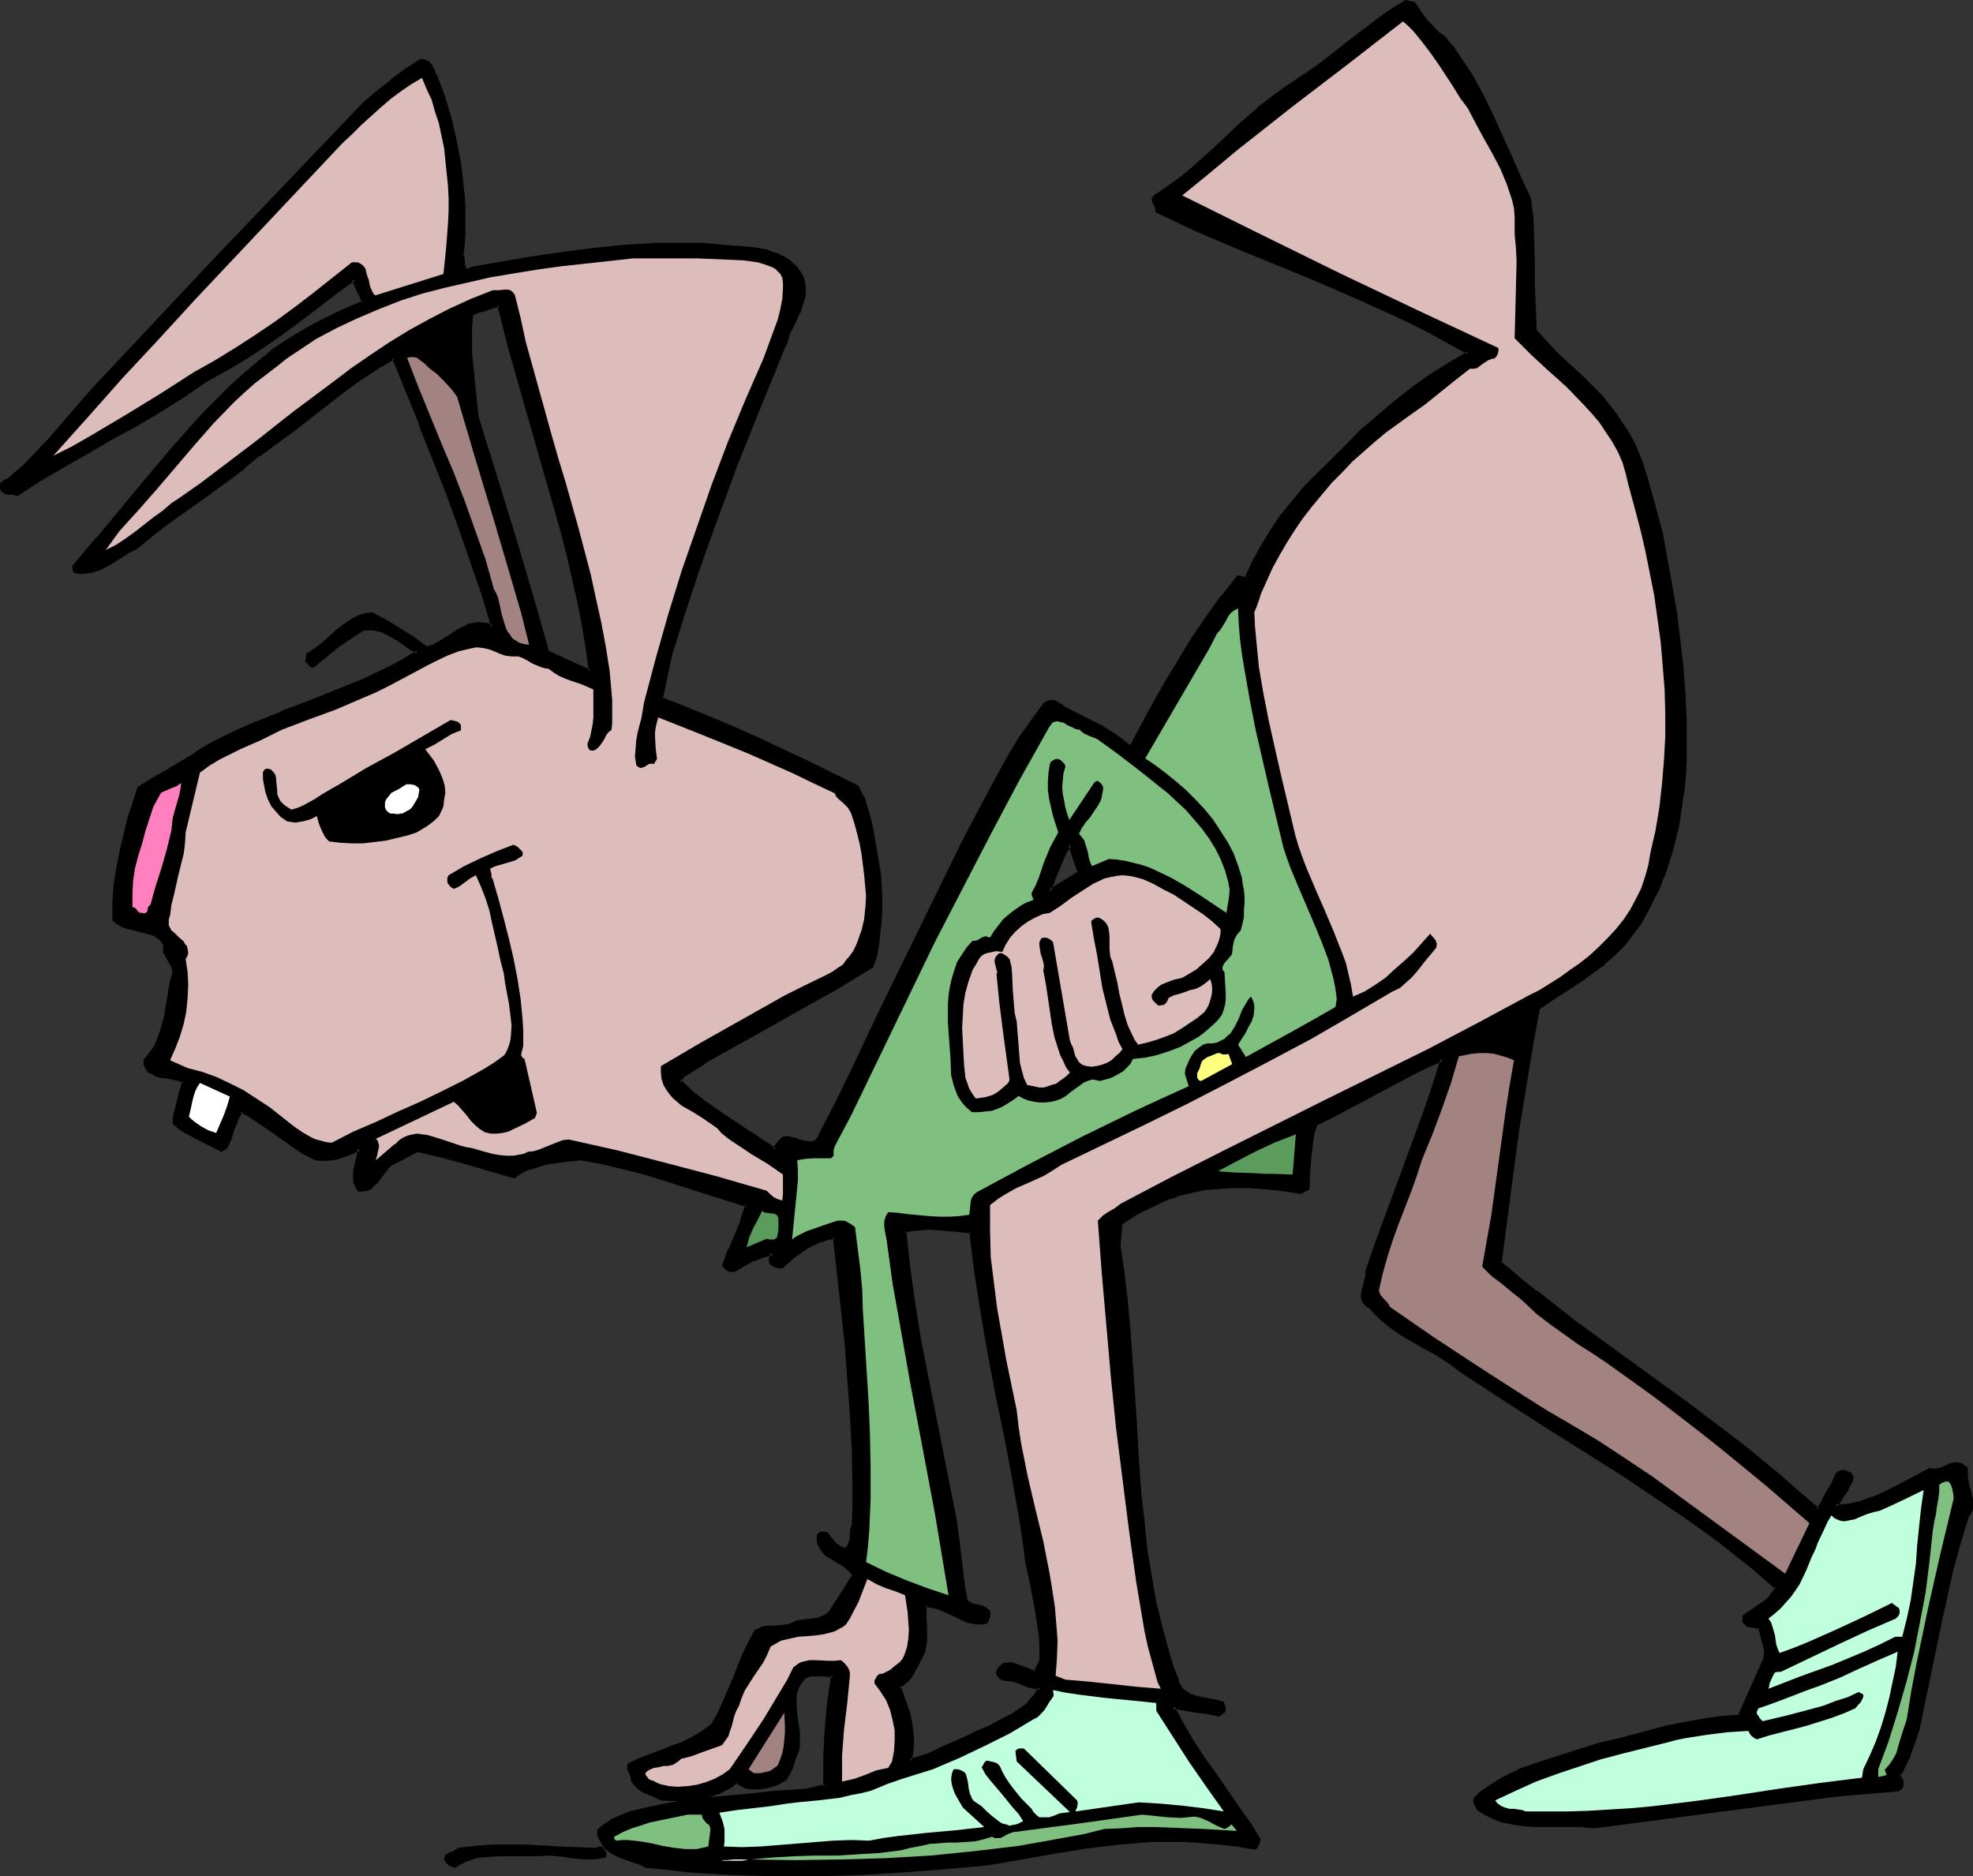
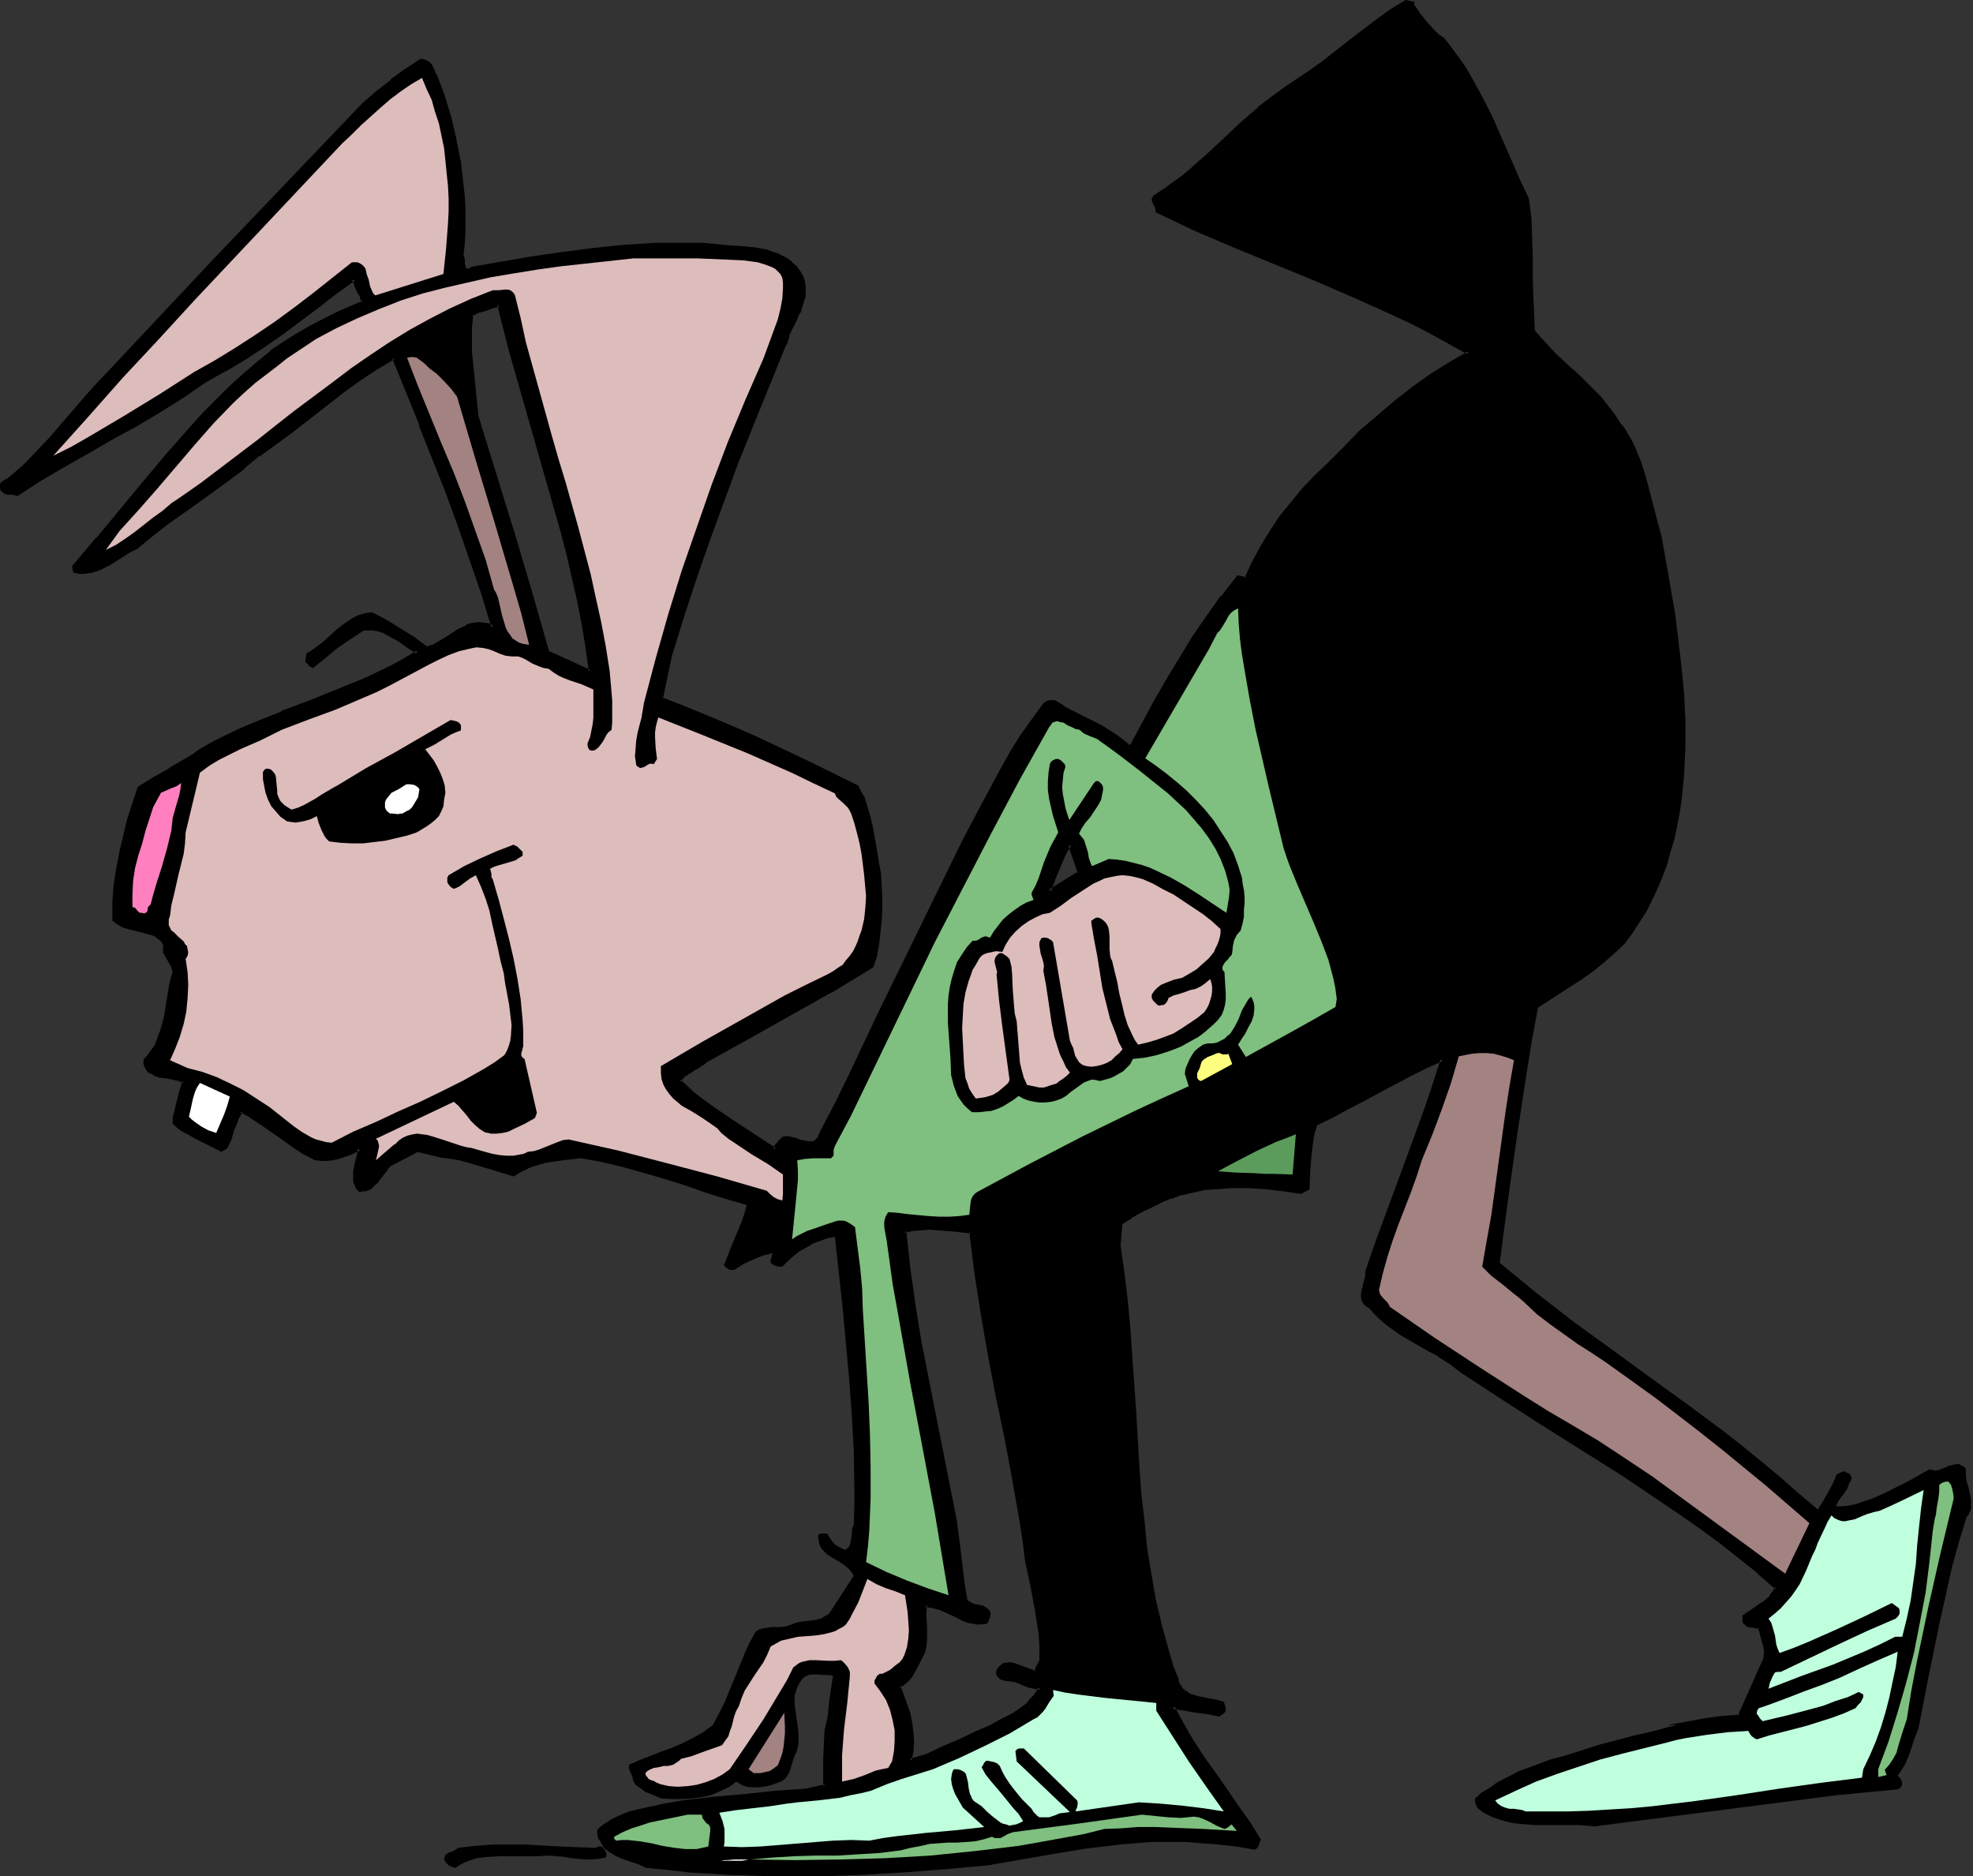
<svg xmlns="http://www.w3.org/2000/svg" xmlns:ns1="http://sodipodi.sourceforge.net/DTD/sodipodi-0.dtd" xmlns:ns2="http://www.inkscape.org/namespaces/inkscape" version="1.0" width="129.937mm" height="123.567mm" id="svg34" ns1:docname="T &amp; F - Rabbit 1.wmf">
  <rect width="100%" height="100%" fill="#333333" stroke="none" />
  <ns1:namedview id="namedview34" pagecolor="#ffffff" bordercolor="#000000" borderopacity="0.25" ns2:showpageshadow="2" ns2:pageopacity="0.0" ns2:pagecheckerboard="0" ns2:deskcolor="#d1d1d1" ns2:document-units="mm" />
  <defs id="defs1">
    <pattern id="WMFhbasepattern" patternUnits="userSpaceOnUse" width="6" height="6" x="0" y="0" />
  </defs>
  <path style="fill:#000000;fill-opacity:1;fill-rule:evenodd;stroke:none" d="m 261.145,221.878 7.595,-4.686 -2.424,-7.11 v 0.162 l -0.808,1.293 -0.808,1.616 -1.454,3.07 -1.131,3.07 -0.485,1.293 z M 351.803,0.808 l 1.616,2.424 1.778,2.262 1.939,2.101 0.97,0.97 1.293,0.808 1.778,2.262 1.778,2.424 1.616,2.262 1.454,2.424 2.747,5.01 2.586,5.01 4.525,10.342 2.262,5.171 2.424,5.171 0.323,2.424 0.323,2.586 0.162,5.01 0.162,5.333 v 5.494 l 0.485,11.958 2.586,2.909 2.586,2.747 2.909,2.747 2.909,2.586 2.747,2.747 2.747,2.747 2.424,3.07 1.131,1.454 0.97,1.616 1.293,1.616 0.97,1.616 0.97,1.616 0.808,1.778 1.454,3.555 1.131,3.555 1.939,7.434 0.97,3.717 0.97,3.555 1.131,6.302 1.131,6.464 1.131,6.464 0.808,6.626 0.808,6.787 0.646,6.626 0.323,6.787 v 6.787 l -0.162,3.232 -0.162,3.394 -0.323,3.394 -0.323,3.232 -0.485,3.07 -0.646,3.394 -0.646,3.07 -0.97,3.07 -0.808,3.07 -1.131,3.07 -1.293,3.07 -1.293,2.747 -1.454,2.909 -1.778,2.747 -1.778,2.747 -1.939,2.586 -2.586,2.424 -2.586,2.262 -2.586,2.101 -2.747,1.939 -5.494,3.555 -2.747,1.778 -2.747,1.778 -1.454,7.757 -1.293,7.918 -2.424,15.837 -2.262,15.998 -2.101,15.998 4.525,3.717 4.525,3.717 9.373,7.272 9.373,6.787 9.534,6.949 9.373,6.787 9.373,6.949 4.525,3.555 4.525,3.717 4.525,3.717 4.363,3.878 5.171,4.363 1.293,-2.101 1.293,-2.262 1.131,-2.101 0.97,-2.262 0.646,-0.323 0.646,-0.323 0.485,-0.162 0.646,0.323 0.485,0.162 0.323,0.162 0.323,0.646 0.162,0.323 -0.162,0.646 -0.323,0.485 -0.485,1.293 -0.323,0.646 -0.646,0.97 -0.808,0.97 -0.646,0.97 -0.485,1.131 h 1.616 l 1.454,-0.162 1.616,-0.323 1.454,-0.485 2.909,-0.97 2.909,-1.293 2.909,-1.454 2.909,-1.454 5.494,-3.07 0.646,0.162 0.646,0.162 1.131,-0.162 1.131,-0.485 0.485,-0.162 0.646,-0.323 1.131,-0.323 0.97,-0.162 h 0.646 l 0.485,0.323 0.646,0.323 0.485,0.485 v 1.616 l 0.162,1.454 0.485,1.616 0.323,1.454 0.323,1.616 v 1.454 0.808 l -0.323,0.808 -0.323,0.646 -0.485,0.646 -1.939,6.302 -1.778,6.464 -1.454,6.626 -1.454,6.464 -2.747,13.413 -2.586,13.251 -1.131,2.909 -0.97,3.07 -0.646,1.616 -0.646,1.454 -0.808,1.293 -0.97,1.454 0.646,0.646 0.323,0.646 0.162,0.808 -0.162,0.323 -0.162,0.485 -0.808,0.485 -15.19,1.454 -60.277,7.757 -3.878,-0.323 h -11.15 l -3.717,-0.323 -1.616,-0.162 -1.939,-0.485 -1.616,-0.485 -1.778,-0.646 -1.616,-0.808 -1.616,-1.131 -0.323,-0.485 -0.323,-0.646 -0.162,-0.646 v -0.808 l 1.616,-1.454 1.939,-1.131 1.778,-1.293 1.778,-0.97 1.939,-0.97 1.778,-0.97 4.04,-1.454 3.878,-1.454 4.202,-1.131 8.08,-2.586 4.363,-1.131 4.202,-1.131 4.363,-0.97 4.202,-1.131 4.202,-0.97 4.363,-0.646 4.525,-0.646 4.686,-0.323 6.302,-14.706 0.162,-0.97 -0.162,-0.97 -0.323,-1.939 -0.646,-1.778 -0.485,-1.939 -0.808,-0.162 -0.485,-0.162 h -0.485 l -0.97,-0.162 -0.323,-0.162 -0.323,-0.323 -0.323,-0.323 v -0.485 -0.485 -0.485 l 2.262,-1.454 2.262,-1.454 2.101,-1.778 0.808,-1.131 0.646,-1.131 -4.686,-4.04 -4.686,-3.717 -4.686,-3.717 -4.686,-3.555 -5.01,-3.555 -4.848,-3.394 -9.858,-6.464 -10.019,-6.464 -10.019,-6.302 -10.019,-6.302 -9.858,-6.626 -2.747,-2.101 -3.07,-1.778 -3.07,-1.778 -3.07,-1.616 -2.909,-1.778 -2.909,-1.939 -1.293,-1.131 -1.293,-1.131 -1.293,-1.293 -1.293,-1.293 -0.485,-0.323 -0.485,-0.485 -0.323,-0.485 -0.323,-0.485 -0.162,-0.97 0.162,-1.293 0.162,-1.131 0.646,-2.424 0.162,-1.131 2.262,-6.626 2.424,-6.626 4.848,-13.09 4.686,-13.251 2.424,-6.626 2.101,-6.787 -4.04,1.939 -3.878,1.778 -7.918,4.202 -4.04,2.262 -3.878,2.101 -4.04,2.101 -3.878,1.939 -0.485,1.939 -0.485,1.939 -0.485,4.04 -0.323,3.878 -0.162,4.04 -1.616,0.97 -4.04,-0.485 -4.363,-0.485 -4.363,-0.323 h -4.525 l -4.525,0.162 -2.262,0.323 -2.262,0.323 -2.101,0.485 -1.939,0.485 -2.101,0.808 -1.939,0.808 -2.747,1.131 -2.586,1.454 -2.586,1.454 -2.586,1.454 -0.485,5.656 0.97,6.787 0.808,6.949 0.646,6.787 0.646,6.949 0.808,13.736 0.808,13.898 0.485,6.787 0.808,6.949 0.808,6.626 0.97,6.787 1.131,6.626 1.616,6.626 1.778,6.464 1.131,3.232 1.131,3.07 0.323,0.97 0.485,0.808 0.485,0.646 0.646,0.646 0.646,0.485 0.808,0.323 1.454,0.485 1.616,0.323 1.616,0.162 1.616,0.323 1.616,0.485 0.485,1.131 v 0.646 l -0.162,0.162 -0.323,0.323 -0.808,0.646 -2.909,-0.485 -2.909,-0.485 -2.747,-0.485 -3.07,-0.485 2.262,4.202 2.586,4.363 2.747,4.04 2.747,4.202 2.909,4.04 2.909,4.202 2.747,4.04 2.586,4.04 -0.323,1.131 -0.323,0.485 -0.485,0.323 -4.525,-0.646 -4.202,-0.646 -4.202,-0.323 -4.363,-0.162 -4.04,-0.162 -4.04,0.162 -4.202,0.162 -3.878,0.323 -8.08,0.97 -8.08,1.293 -8.242,1.454 -8.403,1.616 -10.666,0.808 -10.666,0.808 -10.666,0.646 -10.666,0.323 h -10.504 l -10.666,-0.323 -5.333,-0.323 -5.171,-0.323 -5.333,-0.485 -5.333,-0.646 -1.616,-0.808 -3.878,-1.293 -1.939,-0.646 -1.616,-0.97 -0.808,-0.646 -0.646,-0.646 -0.485,-0.808 -0.485,-0.97 -0.323,-0.97 -0.162,-1.131 1.131,-0.97 1.293,-0.808 1.293,-0.808 1.293,-0.646 2.747,-0.97 2.747,-0.808 2.909,-0.646 2.909,-0.485 5.656,-0.97 7.272,-0.808 7.434,-0.808 7.595,-0.646 7.272,-0.485 4.848,-1.131 -0.162,-3.555 0.162,-3.394 v -3.555 l 0.323,-3.394 0.646,-6.949 0.97,-6.626 -0.97,-0.162 h -1.131 l -2.101,-0.162 h -0.97 l -0.97,0.162 -0.97,0.485 -0.646,0.646 -0.646,0.97 -0.485,0.97 -0.323,0.97 -0.323,1.131 v 0.97 1.131 l 0.323,2.424 0.323,2.262 0.323,2.424 v 2.424 l -0.162,1.131 -0.323,1.131 -0.485,0.97 -0.323,0.97 -0.646,2.101 -0.323,0.97 -0.485,0.97 -0.646,0.808 -0.97,0.646 -1.293,0.485 -1.454,0.485 -1.454,0.323 -1.454,0.162 h -1.454 l -1.454,-0.162 -1.293,-0.485 -1.293,-0.808 -0.97,0.808 -0.97,0.646 -2.101,0.97 -2.262,0.97 -2.262,0.485 -2.424,0.323 -2.586,0.162 h -2.424 l -2.747,-0.162 -1.778,-0.808 -2.101,-0.808 -0.808,-0.646 -0.97,-0.646 -0.808,-0.646 -0.485,-0.97 -0.162,-0.97 -0.485,-0.97 -0.323,-0.97 v -0.323 -0.646 l 2.586,-1.131 5.333,-2.101 2.747,-0.97 2.586,-1.131 2.586,-1.293 2.586,-1.454 2.424,-1.778 1.454,-2.747 1.454,-2.909 2.424,-5.818 2.424,-5.979 1.293,-2.909 1.616,-2.909 0.808,-0.485 0.97,-0.323 1.131,-0.162 1.131,-0.162 h 2.262 l 1.131,-0.162 1.131,-0.323 1.131,-0.485 1.293,-0.323 1.293,-0.162 1.454,-0.162 1.131,-0.162 1.293,-0.323 1.131,-0.646 0.646,-0.323 0.485,-0.485 5.979,-9.211 -0.485,-0.808 -0.485,-0.646 -1.293,-1.131 -1.454,-0.97 -0.808,-0.485 -0.646,-0.323 -1.454,-0.97 -1.131,-1.131 -0.485,-0.646 -0.323,-0.808 -0.162,-0.808 -0.162,-1.131 0.162,-0.323 0.162,-0.162 0.323,-0.162 h 0.97 0.646 l 0.808,1.293 0.97,1.293 0.646,0.485 0.646,0.323 0.646,0.323 0.808,0.323 0.646,-0.485 0.485,-0.646 0.162,-0.646 0.162,-0.97 0.162,-0.97 v -0.808 l 0.162,-0.97 0.323,-0.646 0.162,-4.848 v -4.525 l -0.162,-9.211 -0.485,-8.888 -0.646,-8.888 -0.808,-8.726 -0.808,-8.888 -1.939,-17.776 -1.778,0.323 -1.778,0.646 -1.778,0.646 -1.616,0.97 -1.778,0.97 -1.454,1.131 -1.454,1.293 -1.454,1.454 h -0.808 l -0.808,-0.162 -0.646,-0.323 -0.646,-0.485 v -0.646 l 0.162,-0.646 0.162,-0.646 0.162,-0.485 -2.424,0.646 -2.424,0.97 -2.424,1.131 -2.262,1.454 h -0.808 l -0.646,-0.162 -0.646,-0.485 -0.485,-0.485 1.454,-3.717 3.07,-7.434 0.646,-1.939 0.485,-1.939 -5.01,-1.454 -5.171,-1.616 -5.01,-1.778 -5.171,-1.616 -5.01,-1.454 -5.171,-1.454 -5.333,-1.293 -5.333,-0.97 -4.363,0.485 -2.262,0.323 -2.101,0.323 -2.262,0.646 -1.939,0.646 -1.939,0.97 -1.939,1.131 -5.818,-1.778 -5.979,-1.778 -6.141,-1.616 -6.141,-1.454 -6.626,3.555 -0.97,0.97 -0.646,1.131 -1.616,2.101 -0.97,0.808 -0.97,0.808 -0.97,0.485 -0.646,0.162 h -0.646 l -0.485,-0.485 -0.485,-0.646 -0.162,-0.485 -0.162,-0.646 -0.162,-1.293 0.162,-1.293 0.323,-1.454 0.323,-1.293 0.323,-1.454 0.162,-1.293 -1.293,0.646 -1.293,0.646 -1.293,0.485 -1.454,0.323 -1.454,0.323 -1.293,0.162 H 79.992 l -1.454,-0.162 -2.424,-1.131 -2.424,-1.454 -4.525,-3.232 -4.525,-3.232 -2.262,-1.454 -2.424,-1.293 -0.646,1.131 -0.485,0.97 -0.808,2.424 -0.808,2.262 -0.97,2.262 -1.131,0.646 -3.07,-1.454 -2.909,-1.616 -2.909,-1.616 -1.454,-0.808 -1.293,-1.131 v -1.293 l 0.162,-1.293 0.646,-2.747 0.808,-2.424 0.646,-2.747 -1.293,-0.485 -1.454,-0.323 -1.616,-0.323 -1.454,-0.162 -1.454,-0.485 -0.646,-0.323 -0.646,-0.323 -0.323,-0.646 -0.323,-0.485 -0.323,-0.808 -0.162,-0.808 1.131,-1.131 0.808,-1.131 0.808,-1.293 0.646,-1.293 0.485,-1.293 0.485,-1.454 0.808,-2.747 0.97,-5.818 0.485,-3.07 0.808,-2.747 -0.323,-0.97 -0.485,-0.808 -0.808,-1.616 -0.485,-0.808 -0.323,-0.808 v -0.808 l 0.162,-0.97 -0.485,-0.646 -0.485,-0.646 -0.646,-0.485 -0.646,-0.485 -1.454,-0.646 -1.616,-0.485 -3.232,-0.808 -1.778,-0.485 -1.454,-0.646 -0.97,-0.97 v -4.363 l 0.323,-4.202 0.646,-4.202 0.808,-4.04 0.808,-4.04 1.131,-4.04 2.424,-7.918 3.878,-2.262 3.878,-2.101 3.878,-2.262 1.778,-1.293 1.778,-1.293 3.394,-1.778 3.232,-1.778 3.394,-1.454 3.394,-1.616 6.949,-2.747 6.949,-2.747 6.787,-2.586 6.787,-2.909 3.394,-1.454 3.394,-1.778 3.232,-1.616 3.394,-1.939 -1.616,-1.131 -1.778,-0.97 -1.616,-1.131 -1.778,-1.131 -1.778,-0.808 -1.778,-0.646 -0.808,-0.162 h -0.97 -0.97 l -0.97,0.323 -3.232,1.939 -3.07,2.262 -2.909,2.424 -2.909,2.424 -0.485,-0.162 -0.323,-0.323 -0.162,-0.323 -0.485,-0.485 0.162,-1.616 1.131,-0.646 0.97,-0.646 1.939,-1.454 1.778,-1.616 1.778,-1.616 1.778,-1.454 1.939,-1.293 1.131,-0.485 1.131,-0.323 1.131,-0.323 1.293,-0.162 3.555,1.939 3.394,1.939 3.232,2.262 3.394,2.424 0.97,-0.323 1.131,-0.485 1.939,-1.131 1.939,-1.293 1.939,-1.131 2.101,-1.131 0.97,-0.323 0.97,-0.162 1.131,-0.162 1.131,0.162 1.131,0.162 1.131,0.485 -2.424,-8.565 -2.909,-8.403 -2.909,-8.403 -3.232,-8.403 -6.464,-16.645 -6.787,-16.645 -4.202,2.586 -4.363,2.747 -4.202,3.07 -4.04,3.232 -8.403,6.302 -4.202,3.232 -4.202,2.909 -3.717,3.07 -3.878,2.909 -7.595,5.656 -7.595,5.494 -3.878,2.909 -3.717,3.07 -1.778,0.97 -1.778,1.131 -3.717,2.262 -1.778,0.808 -2.101,0.646 -0.97,0.323 h -0.97 -1.131 l -1.131,-0.162 -0.323,-1.293 5.979,-6.787 5.818,-6.949 5.818,-6.949 5.979,-7.11 5.979,-6.787 3.07,-3.394 3.232,-3.232 3.232,-3.232 3.394,-3.07 3.232,-2.909 3.555,-2.909 2.747,-1.939 2.747,-1.616 2.909,-1.778 2.747,-1.616 5.818,-2.747 5.979,-2.747 -0.485,-1.293 -0.646,-1.454 -0.808,-1.454 -0.485,-1.454 -4.363,3.232 -4.525,3.394 -9.05,6.787 -4.686,3.07 -4.686,3.232 -4.848,2.909 -4.848,2.586 -5.656,4.04 -5.818,3.555 -5.818,3.394 -5.979,3.394 -5.818,3.394 -5.979,3.394 -5.979,3.394 -5.656,3.717 -0.485,-0.162 -0.646,-0.162 H 2.586 2.101 l -0.646,-0.162 -0.485,-0.323 -0.323,-0.323 -0.162,-0.646 v -0.485 l 0.162,-0.323 0.162,-0.323 0.485,-0.162 0.485,-0.162 0.323,-0.323 0.323,-0.162 0.323,-0.323 3.555,-3.07 3.232,-3.394 3.07,-3.232 3.07,-3.555 5.979,-6.949 3.07,-3.394 3.232,-3.394 24.886,-26.503 37.814,-39.592 3.394,-2.909 3.394,-2.747 3.555,-2.747 1.778,-1.131 1.939,-1.131 h 0.646 l 0.646,0.162 0.485,0.323 0.485,0.646 0.808,1.131 0.485,1.293 1.939,5.171 1.616,5.333 1.454,5.494 0.97,5.656 0.808,5.656 0.162,2.909 0.162,2.909 v 2.909 2.909 l -0.162,2.909 -0.323,2.747 0.162,0.646 0.162,0.646 0.162,0.808 v 0.808 l 0.162,0.646 0.485,0.323 0.162,0.162 0.323,-0.162 h 0.485 l 0.485,-0.323 7.434,-1.293 7.595,-1.293 7.595,-1.131 7.757,-0.97 7.757,-0.808 7.757,-0.485 3.717,-0.162 h 3.878 l 3.878,0.162 3.717,0.162 3.07,0.323 2.909,0.323 3.07,0.323 2.909,0.485 1.454,0.485 1.293,0.485 1.293,0.485 1.131,0.808 1.131,0.808 1.131,0.97 0.808,1.293 0.808,1.293 0.323,1.131 0.162,1.131 v 0.97 1.131 l -0.485,2.101 -0.808,1.939 -0.97,2.101 -0.97,1.939 -0.808,1.939 -0.646,2.101 -4.04,9.534 -3.878,9.534 -3.717,9.534 -3.717,9.696 -3.555,9.696 -3.394,9.696 -3.07,9.858 -3.07,9.858 -2.424,10.989 6.302,2.424 6.302,2.424 5.979,2.586 6.141,2.747 12.12,5.656 11.958,5.979 1.293,2.424 0.97,2.586 0.646,2.747 0.646,2.747 0.97,5.656 0.485,2.747 0.646,2.747 0.162,5.818 v 3.07 l -0.162,2.909 -0.162,2.909 -0.485,2.909 -0.485,2.747 -0.808,2.747 -10.342,6.141 -10.342,5.818 -10.504,5.818 -10.342,5.818 -0.808,0.646 -0.97,0.646 -0.97,0.485 -0.97,0.485 -0.808,0.646 -0.808,0.485 -0.646,0.808 -0.485,0.646 2.909,2.586 2.909,2.262 2.909,2.262 2.909,2.101 6.141,3.878 6.141,4.04 v -0.485 l 0.162,-0.485 0.646,-0.646 0.646,-0.646 0.485,-0.485 0.646,-0.162 h 0.808 l 1.293,0.323 1.293,0.485 1.293,0.323 1.293,0.162 h 0.646 l 0.485,-0.162 0.485,-0.323 0.485,-0.485 0.485,-0.646 0.323,-0.808 3.717,-7.272 3.555,-7.434 7.272,-14.867 21.008,-43.471 4.686,-8.565 4.525,-8.726 2.424,-4.202 2.747,-4.363 2.747,-4.04 3.07,-4.04 0.808,-0.485 h 0.808 l 0.808,0.162 0.808,0.323 0.646,0.485 0.808,0.485 1.454,0.97 3.878,1.778 3.717,1.939 1.939,1.131 1.616,1.131 1.939,1.454 1.616,1.293 0.646,-0.162 5.979,-10.989 3.07,-5.333 3.07,-5.333 3.232,-5.171 3.555,-5.171 3.717,-5.171 3.878,-4.848 2.101,0.323 1.778,-3.878 1.939,-3.878 2.262,-3.555 2.424,-3.717 2.747,-3.555 2.909,-3.394 3.07,-3.232 3.232,-3.07 4.04,-4.04 3.878,-4.04 4.363,-3.717 4.363,-3.717 4.525,-3.394 4.525,-3.232 4.525,-3.07 4.686,-2.747 -4.686,-2.586 -4.525,-2.424 -4.848,-2.424 -4.686,-2.262 -9.696,-4.363 -9.858,-4.202 -9.858,-4.04 -9.858,-4.202 -9.858,-4.04 -9.534,-4.525 v -0.485 l -0.162,-0.485 -0.162,-0.485 -0.323,-0.485 -0.162,-0.323 -0.162,-0.485 v -0.485 l 0.323,-0.485 2.262,-1.616 2.424,-1.454 2.101,-1.778 2.262,-1.778 4.202,-3.717 4.202,-3.878 4.04,-3.878 4.363,-3.717 4.525,-3.555 2.262,-1.778 2.424,-1.454 3.555,-2.262 3.394,-2.586 6.626,-5.171 6.787,-5.171 3.555,-2.424 3.394,-2.262 z M 124.27,75.791 l -1.778,0.646 -1.778,0.485 -1.778,0.646 -1.616,0.646 -0.323,3.232 v 3.07 l 0.162,3.232 0.162,3.232 0.646,6.464 0.808,6.302 8.888,29.25 4.363,14.706 4.202,14.706 10.666,4.686 -0.646,-5.818 -0.97,-5.818 -1.131,-5.818 -1.293,-5.818 -1.293,-5.656 -1.454,-5.656 -3.232,-11.312 -3.232,-11.312 -3.394,-11.312 -3.07,-11.312 -1.454,-5.656 z M 241.753,306.718 l -4.04,-0.646 -4.202,-0.323 h -2.101 -2.101 l -2.101,0.323 -2.101,0.323 0.97,9.05 1.293,9.211 1.616,9.05 1.616,9.05 3.555,17.938 3.555,17.938 0.485,2.586 0.162,2.424 1.293,9.373 0.323,2.586 0.323,2.424 0.485,0.808 0.646,0.485 0.646,0.323 0.97,0.162 0.808,0.162 0.646,0.162 0.808,0.323 0.646,0.485 0.162,0.808 v 0.808 l -0.323,0.646 -0.485,0.646 h -1.131 -0.97 l -1.131,-0.162 -0.97,-0.162 -1.778,-0.646 -1.616,-0.808 -3.555,-1.616 -1.778,-0.646 -0.97,-0.162 -1.131,-0.162 -0.162,1.454 v 1.454 l 0.162,2.909 v 2.909 l -0.162,1.454 -0.323,1.454 -1.131,2.424 -1.293,2.424 -0.646,1.131 -0.808,0.97 -1.131,0.97 -1.131,0.646 0.97,2.262 0.646,2.262 0.808,2.262 0.485,2.424 0.323,2.262 0.162,2.424 -0.162,2.262 -0.323,2.424 2.101,-0.646 2.262,-0.808 4.202,-1.778 4.04,-1.939 4.202,-1.778 2.101,-1.131 1.131,-0.485 1.131,-0.646 2.262,-0.97 2.101,-1.131 2.101,-1.454 1.778,-1.454 0.808,-0.97 0.808,-0.808 0.646,-1.131 0.646,-0.97 -1.454,-0.162 -1.454,-0.485 -2.586,-1.131 -0.646,-0.162 -0.808,-0.162 -1.454,-0.162 h -0.808 l -0.646,-0.323 -0.485,-0.485 -0.162,-0.323 -0.162,-0.485 0.485,-0.646 0.485,-0.646 0.485,-0.323 0.485,-0.323 0.485,-0.162 h 0.646 l 1.293,0.323 1.293,0.323 1.293,0.485 1.293,0.646 1.131,0.323 1.616,-3.232 v -3.07 l -0.323,-3.07 -0.323,-3.07 -0.485,-3.07 -1.131,-6.141 -1.293,-5.979 -0.646,-5.171 -0.808,-5.171 -1.778,-10.342 -2.101,-10.181 -1.939,-10.181 -1.939,-10.019 -1.939,-10.342 -1.454,-10.181 -0.646,-5.171 z" id="path1" />
  <path style="fill:#000000;fill-opacity:1;fill-rule:evenodd;stroke:none" d="m 260.337,223.009 8.888,-5.656 -3.394,-9.858 v 2.747 l 0.162,-0.323 -0.97,1.454 v 0 l -0.646,1.616 -1.454,3.07 -1.293,2.909 v 0.162 l -0.485,1.454 -0.808,2.424 1.293,-0.97 0.323,-1.293 0.646,-1.454 -0.162,0.162 1.293,-3.07 1.293,-3.07 0.808,-1.616 v 0.162 l 0.97,-1.616 v -0.162 l -0.97,0.162 2.424,7.11 0.162,-0.485 -7.595,4.686 0.808,0.485 z" id="path2" />
-   <path style="fill:#000000;fill-opacity:1;fill-rule:evenodd;stroke:none" d="m 351.803,1.293 -0.323,-0.162 1.616,2.424 1.616,2.262 h 0.162 l 1.939,2.101 0.97,0.97 h 0.162 l 1.131,0.97 V 9.696 l 1.778,2.262 v 0 l 1.778,2.262 1.616,2.424 1.454,2.424 v 0 l 2.747,4.848 2.586,5.171 4.525,10.181 2.262,5.171 2.262,5.171 v -0.162 l 0.323,2.586 0.323,2.424 v 0 l 0.323,5.01 v 5.333 5.494 l 0.646,12.282 2.586,2.909 2.586,2.747 2.909,2.747 2.909,2.586 2.747,2.747 2.747,2.747 v 0 l 2.424,2.909 v 0 l 1.131,1.616 0.97,1.616 1.131,1.616 0.97,1.616 v -0.162 l 0.97,1.778 0.97,1.616 1.293,3.555 v 0 l 1.131,3.555 1.939,7.434 0.97,3.717 0.97,3.555 v 0 l 1.293,6.141 0.97,6.464 1.131,6.464 0.97,6.626 0.646,6.787 0.646,6.787 v -0.162 l 0.323,6.787 v 6.787 l -0.162,3.232 -0.162,3.394 v 0 l -0.323,3.232 -0.323,3.232 -0.485,3.232 -0.646,3.232 v 0 l -0.646,3.07 -0.808,3.232 -0.97,3.07 -1.131,2.909 v 0 l -1.131,2.909 -1.454,2.909 -1.454,2.909 v -0.162 l -1.616,2.909 -1.939,2.586 -1.939,2.586 h 0.162 l -2.586,2.424 -2.586,2.262 h 0.162 l -2.747,1.939 -2.747,1.939 -8.242,5.494 -2.747,1.939 -1.454,7.918 -1.454,7.757 -2.424,15.837 -2.262,15.998 -2.101,16.322 4.686,3.878 v 0 l 4.686,3.717 v 0 l 9.211,7.272 9.534,6.949 9.373,6.787 9.373,6.787 9.373,6.949 4.525,3.555 v 0 l 4.525,3.717 v 0 l 4.525,3.717 4.363,3.878 5.656,4.848 1.454,-2.747 v 0 l 1.293,-2.101 v 0 l 1.293,-2.262 0.97,-2.262 -0.162,0.323 0.485,-0.485 v 0 l 0.646,-0.323 -0.162,0.162 0.646,-0.162 h -0.323 l 0.646,0.162 0.485,0.323 v 0 l 0.162,0.162 v -0.162 l 0.323,0.485 v -0.162 0.485 -0.162 l -0.162,0.485 h 0.162 l -0.323,0.485 -0.646,1.131 -0.162,0.808 v -0.162 l -0.646,0.97 -0.808,1.131 -0.646,0.97 v 0 l -0.808,1.778 h 2.262 v 0 l 1.454,-0.323 1.616,-0.323 v 0 l 1.616,-0.323 2.909,-0.97 v -0.162 l 3.07,-1.131 2.747,-1.454 2.909,-1.454 5.494,-3.07 h -0.323 l 0.808,0.162 0.646,0.162 1.293,-0.323 1.131,-0.485 v 0.162 l 0.485,-0.323 h 0.162 l 0.485,-0.162 v 0 l 0.97,-0.323 v 0 l 1.131,-0.162 h -0.162 0.485 v 0 l 0.646,0.162 h -0.162 l 0.485,0.323 v 0 l 0.485,0.485 -0.162,-0.323 v 1.616 l 0.323,1.616 v 0 l 0.323,1.616 0.485,1.454 v 0 l 0.323,1.454 v 0 1.454 0 l -0.162,0.646 v 0 l -0.162,0.808 v -0.162 l -0.323,0.808 v -0.162 l -0.485,0.808 -2.101,6.464 -1.616,6.302 -1.616,6.626 -1.454,6.626 v 0 l -5.333,26.503 v 0 l -1.131,3.07 -0.97,3.07 -0.646,1.454 h 0.162 l -0.646,1.293 -0.808,1.454 v 0 l -1.131,1.616 0.646,0.808 v 0 l 0.485,0.646 h -0.162 l 0.162,0.646 v -0.162 l -0.162,0.485 0.162,-0.162 -0.323,0.485 0.162,-0.323 -0.646,0.646 0.162,-0.162 -15.19,1.454 -60.277,7.757 v 0 l -3.878,-0.162 h -11.15 v 0 l -3.555,-0.323 -1.778,-0.323 -1.778,-0.323 v 0 l -1.616,-0.646 v 0.162 l -1.616,-0.808 -1.778,-0.808 h 0.162 l -1.616,-0.97 0.162,0.162 -0.485,-0.646 v 0.162 l -0.162,-0.646 v 0 l -0.162,-0.646 v 0.162 -0.808 l -0.162,0.323 1.616,-1.454 v 0.162 l 1.778,-1.293 1.778,-1.131 1.939,-1.131 h -0.162 l 1.939,-0.97 1.939,-0.808 v 0 l 3.878,-1.454 v 0 l 3.878,-1.454 4.202,-1.293 7.918,-2.586 4.525,-0.97 4.202,-1.131 4.363,-1.131 4.202,-0.97 4.202,-0.97 h -4.525 l -4.202,1.131 -4.202,1.131 -4.363,1.131 -4.363,0.97 -8.08,2.586 -4.04,1.293 -4.04,1.293 v 0 l -4.04,1.454 v 0.162 l -1.939,0.808 -1.778,0.97 h -0.162 l -1.778,1.131 -1.778,1.131 -1.778,1.293 h -0.162 l -1.616,1.616 -0.162,0.97 0.323,0.808 v 0 l 0.323,0.646 0.323,0.646 1.778,1.131 v 0 l 1.616,0.808 1.778,0.808 v 0 l 1.778,0.485 v 0 l 1.778,0.323 1.778,0.323 3.555,0.323 h 0.162 11.15 l 3.878,0.323 60.438,-7.918 15.19,-1.293 0.97,-0.646 0.162,-0.485 0.162,-0.162 v -0.485 -0.97 l -0.485,-0.646 v -0.162 l -0.485,-0.646 v 0.485 l 0.97,-1.293 v -0.162 l 0.646,-1.293 0.646,-1.454 h 0.162 l 0.485,-1.616 1.131,-3.07 0.97,-2.909 v -0.162 l 5.494,-26.503 v 0 l 1.454,-6.626 1.454,-6.464 1.778,-6.464 1.939,-6.302 -0.162,0.162 0.485,-0.808 v 0 l 0.485,-0.646 0.323,-0.97 v -0.646 -0.162 -1.454 l -0.323,-1.616 v 0 l -0.485,-1.616 -0.323,-1.454 v 0 l -0.162,-1.616 v 0.162 -1.778 l -0.646,-0.646 h -0.162 l -0.485,-0.485 -0.646,-0.162 -0.808,-0.162 -1.131,0.162 -1.131,0.323 v 0.162 l -0.646,0.162 h 0.162 l -0.646,0.162 v 0.162 l -1.131,0.323 h 0.162 l -1.293,0.162 h 0.162 -0.646 0.162 l -0.808,-0.162 -5.818,3.07 -2.747,1.454 -2.909,1.454 -2.909,1.293 v -0.162 l -2.909,1.131 -1.454,0.323 v 0 l -1.454,0.323 -1.616,0.162 h 0.162 -1.616 l 0.323,0.646 0.646,-0.97 v 0 l 0.646,-0.97 0.646,-1.131 0.808,-0.97 0.162,-0.808 v 0.162 l 0.646,-1.131 0.323,-0.646 0.162,-0.808 -0.162,-0.646 -0.485,-0.646 -0.323,-0.162 h -0.162 l -0.323,-0.162 -0.808,-0.323 h -0.808 l -0.646,0.323 h -0.162 l -0.646,0.646 -0.97,2.262 -1.293,2.101 v 0 l -1.131,2.101 v 0.162 l -1.293,2.101 0.646,-0.162 -5.171,-4.363 -4.363,-3.878 -4.525,-3.717 v 0 l -4.525,-3.717 v 0 l -4.686,-3.555 -9.373,-7.11 -9.373,-6.787 -9.373,-6.787 -9.534,-6.949 -9.211,-7.272 v 0.162 l -4.686,-3.717 h 0.162 l -4.525,-3.717 0.162,0.323 2.101,-15.998 2.101,-15.998 2.586,-15.837 1.293,-7.757 1.454,-7.757 -0.162,0.323 2.747,-1.939 8.242,-5.333 2.586,-1.939 2.747,-1.939 v -0.162 l 2.586,-2.262 2.424,-2.424 0.162,-0.162 1.939,-2.586 1.939,-2.586 1.616,-2.909 v 0 l 1.454,-2.909 1.454,-2.747 1.131,-3.07 h 0.162 l 0.97,-3.07 0.97,-3.07 0.808,-3.07 0.808,-3.232 v 0 l 0.485,-3.232 0.485,-3.232 0.485,-3.232 0.323,-3.394 v 0 l 0.162,-3.394 v -3.232 -6.787 l -0.323,-6.787 v 0 l -0.485,-6.787 -0.808,-6.626 -0.808,-6.787 -1.131,-6.464 -1.131,-6.302 -1.131,-6.302 v -0.162 l -0.97,-3.555 -0.97,-3.717 -2.101,-7.434 -1.131,-3.555 v 0 l -1.454,-3.555 -0.808,-1.778 -0.97,-1.616 v -0.162 l -0.97,-1.454 -1.131,-1.616 -1.131,-1.778 -1.131,-1.454 v 0 l -2.424,-3.07 v 0 l -2.747,-2.747 -2.747,-2.747 -2.909,-2.586 -2.909,-2.747 -2.586,-2.747 -2.586,-2.909 0.162,0.323 -0.485,-11.958 v -5.494 l -0.162,-5.333 -0.162,-5.01 v -0.162 l -0.323,-2.424 -0.323,-2.586 -2.424,-5.171 -2.262,-5.171 -4.686,-10.342 -2.424,-5.01 -2.747,-5.01 v 0 l -1.616,-2.424 -1.616,-2.424 -1.616,-2.424 h -0.162 L 359.721,9.05 358.428,8.08 V 8.242 L 357.459,7.272 355.52,5.171 V 5.333 L 353.904,3.07 352.126,0.485 Z" id="path3" />
  <path style="fill:#000000;fill-opacity:1;fill-rule:evenodd;stroke:none" d="m 419.675,429.373 v 0 l 4.363,-0.808 4.363,-0.646 v 0 l 5.01,-0.323 6.464,-14.867 0.162,-1.131 -0.162,-0.97 v -0.162 l -0.323,-1.778 v -0.162 l -0.646,-1.778 -0.646,-2.101 -1.131,-0.323 h -0.485 l -0.485,-0.162 -0.808,-0.162 v 0.162 l -0.323,-0.323 v 0.162 l -0.323,-0.323 0.162,0.162 -0.323,-0.485 0.162,0.162 -0.162,-0.323 v 0 l 0.162,-0.485 -0.162,-0.485 -0.162,0.485 2.262,-1.454 2.424,-1.616 v 0 l 2.101,-1.778 0.808,-1.131 v -0.162 l 0.808,-1.454 -4.848,-4.202 v 0 l -4.686,-3.717 v -0.162 l -4.686,-3.717 -4.848,-3.555 -4.848,-3.394 -4.848,-3.394 -10.019,-6.464 -10.019,-6.464 -10.019,-6.302 -10.019,-6.464 -9.696,-6.464 -2.909,-2.101 -2.909,-1.778 h -0.162 l -2.909,-1.778 -3.07,-1.778 v 0 l -3.07,-1.778 -2.747,-1.939 v 0.162 l -1.454,-1.131 h 0.162 l -1.454,-1.131 -1.131,-1.293 -1.293,-1.293 -0.646,-0.485 0.162,0.162 -0.485,-0.485 v 0 l -0.323,-0.323 v 0 l -0.162,-0.485 v 0.162 l -0.162,-1.131 v 0.162 l 0.162,-1.131 0.162,-1.293 v 0.162 l 0.646,-2.424 v -0.162 l 0.162,-0.97 v 0 l 2.262,-6.626 2.262,-6.626 4.848,-13.251 4.848,-13.09 2.262,-6.626 2.424,-7.757 -4.848,2.262 -4.04,1.939 -7.757,4.202 -4.04,2.101 -3.878,2.262 -4.04,1.939 -4.04,2.101 -0.646,2.101 -0.485,1.939 v 0 l -0.485,4.04 -0.323,4.04 v 0 4.04 l 0.162,-0.323 -1.778,0.97 0.323,-0.162 -4.04,-0.485 -4.363,-0.485 -4.363,-0.323 h -4.525 l -4.525,0.162 h -0.162 l -2.101,0.323 -2.262,0.323 -2.101,0.485 h -0.162 l -1.939,0.646 -2.101,0.646 v 0 l -1.939,0.97 -2.747,1.131 -2.586,1.293 -2.586,1.454 h -0.162 l -2.586,1.778 -0.646,5.818 1.131,6.949 0.808,6.787 0.646,6.787 0.485,6.949 v 0 l 0.808,13.736 0.808,13.898 v 0 l 0.646,6.949 0.646,6.787 0.808,6.787 0.97,6.626 1.293,6.626 v 0.162 l 1.454,6.626 1.939,6.464 0.97,3.07 1.131,3.232 v 0 l 0.485,0.97 v 0.162 l 0.485,0.808 v 0 l 0.485,0.646 v 0 l 0.646,0.646 0.808,0.485 v 0 l 0.808,0.323 v 0.162 l 1.454,0.485 v 0 l 1.616,0.323 1.778,0.162 1.616,0.323 h -0.162 l 1.616,0.485 -0.323,-0.323 0.485,1.131 v -0.162 0.646 -0.162 l -0.162,0.162 0.162,-0.162 -0.323,0.323 h 0.162 l -0.97,0.485 h 0.323 l -2.909,-0.485 -2.747,-0.485 -2.909,-0.485 -3.717,-0.646 2.586,5.171 v 0 l 2.424,4.202 2.747,4.202 2.909,4.04 2.909,4.202 2.909,4.04 2.747,4.04 2.586,4.04 v -0.323 l -0.485,1.131 0.162,-0.162 -0.485,0.646 0.162,-0.162 -0.485,0.323 h 0.323 l -4.363,-0.808 -4.363,-0.646 -4.202,-0.323 v 0 l -4.363,-0.162 -4.04,-0.162 -4.04,0.162 -4.202,0.162 v 0 l -4.04,0.323 -8.08,0.97 -7.918,1.293 -8.242,1.454 -8.565,1.616 -10.504,0.808 -10.666,0.808 v 0 l -10.666,0.646 -10.666,0.323 h -10.504 l -10.666,-0.323 -5.333,-0.323 v 0 l -5.171,-0.323 -5.333,-0.485 -5.171,-0.646 v 0 l -1.616,-0.646 v 0 l -3.878,-1.293 v 0 l -1.778,-0.808 -1.778,-0.97 0.162,0.162 -0.808,-0.646 v 0 l -0.646,-0.646 h 0.162 l -0.646,-0.808 v 0.162 l -0.485,-0.97 h 0.162 l -0.323,-0.97 v 0.162 l -0.162,-1.293 -0.162,0.485 1.131,-0.808 1.293,-0.97 1.131,-0.646 v 0 l 1.293,-0.646 v 0 l 2.747,-0.97 2.747,-0.808 2.909,-0.646 h -0.162 l 2.909,-0.485 5.656,-1.131 7.434,-0.646 7.434,-0.808 7.434,-0.646 7.434,-0.646 5.171,-0.97 -0.162,-4.04 v -3.394 l 0.162,-3.555 0.162,-3.394 v 0 l 0.808,-6.787 -1.616,6.787 v 0 l -0.162,3.394 -0.162,3.555 v 3.394 3.555 l 0.485,-0.485 -4.848,1.131 -7.434,0.485 -7.434,0.808 -7.434,0.646 -7.272,0.808 -5.818,0.97 -2.747,0.646 h -0.162 l -2.909,0.646 -2.747,0.646 -2.747,1.131 v 0 l -1.293,0.646 h -0.162 l -1.131,0.808 -1.293,0.808 -1.293,1.131 v 1.293 l 0.323,1.131 h 0.162 l 0.485,0.97 v 0 l 0.485,0.808 0.646,0.808 h 0.162 l 0.808,0.646 v 0 l 1.616,0.97 1.939,0.808 v 0 l 3.878,1.293 v 0 l 1.616,0.808 5.333,0.485 5.333,0.646 5.333,0.323 v 0 l 5.333,0.323 10.666,0.323 h 10.504 l 10.666,-0.323 10.666,-0.646 h 0.162 l 10.666,-0.808 10.504,-0.97 8.403,-1.454 8.242,-1.454 8.08,-1.293 8.08,-0.97 4.04,-0.323 h -0.162 l 4.202,-0.323 h 4.04 4.04 l 4.363,0.323 h -0.162 l 4.202,0.323 4.363,0.485 4.686,0.808 0.646,-0.485 0.323,-0.646 0.485,-1.454 -2.586,-4.202 -2.909,-4.04 -2.747,-4.04 -2.909,-4.202 -2.909,-4.04 -2.747,-4.202 -2.424,-4.202 v 0 l -2.262,-4.202 -0.485,0.646 3.07,0.485 2.747,0.485 2.747,0.323 3.07,0.646 1.131,-0.808 v 0 l 0.323,-0.323 0.162,-0.323 v -0.808 l -0.485,-1.454 -1.778,-0.485 v 0 l -1.778,-0.323 -1.616,-0.323 -1.616,-0.323 h 0.162 l -1.454,-0.485 v 0.162 l -0.646,-0.485 v 0 l -0.646,-0.485 v 0.162 l -0.646,-0.646 v 0.162 l -0.485,-0.646 h 0.162 l -0.646,-0.808 v 0 l -0.323,-0.97 h 0.162 l -1.293,-3.07 -0.97,-3.232 -1.778,-6.464 -1.616,-6.626 v 0.162 l -1.131,-6.626 -1.131,-6.787 -0.646,-6.787 -0.808,-6.787 -0.485,-6.949 v 0.162 l -0.808,-13.898 -0.97,-13.736 v -0.162 l -0.485,-6.787 -0.646,-6.949 -0.808,-6.787 -0.97,-6.787 v 0.162 l 0.485,-5.656 -0.162,0.323 2.586,-1.616 h -0.162 l 2.586,-1.454 2.747,-1.293 2.586,-1.293 1.939,-0.808 v 0.162 l 1.939,-0.808 2.101,-0.485 v 0 l 2.101,-0.485 2.101,-0.485 2.262,-0.162 v 0 l 4.525,-0.323 h 4.525 -0.162 l 4.525,0.323 4.202,0.485 4.202,0.646 2.101,-1.131 0.162,-4.363 v 0.162 l 0.323,-4.04 0.485,-4.04 v 0 l 0.323,-1.778 0.646,-1.939 -0.323,0.162 4.04,-1.939 3.878,-2.101 4.04,-2.101 3.878,-2.101 7.918,-4.202 3.878,-1.939 4.04,-1.778 -0.646,-0.485 -2.101,6.626 -2.262,6.626 -4.848,13.251 -4.848,13.09 -2.424,6.626 -2.262,6.626 v 1.293 -0.162 l -0.646,2.424 v 0.162 l -0.323,1.131 -0.162,1.293 0.162,1.131 0.323,0.485 v 0.162 l 0.485,0.485 0.485,0.485 0.646,0.323 v 0 l 1.131,1.293 1.293,1.293 1.293,1.131 v 0 l 1.454,1.131 v 0 l 2.747,1.939 3.07,1.778 v 0 l 3.07,1.778 3.07,1.616 h -0.162 l 3.07,1.939 2.747,2.101 9.858,6.464 10.019,6.464 10.019,6.302 10.019,6.302 9.858,6.626 5.01,3.394 4.848,3.394 4.848,3.555 4.686,3.717 v 0 l 4.686,3.717 h -0.162 l 4.686,4.04 -0.162,-0.646 -0.646,1.293 v -0.162 l -0.808,1.131 h 0.162 l -2.101,1.778 v -0.162 l -2.262,1.616 -2.424,1.616 v 0.808 -0.162 0.485 0.646 l 0.485,0.485 0.323,0.323 0.485,0.323 0.97,0.162 h 0.485 l 0.485,0.162 0.97,0.162 -0.323,-0.323 0.485,1.778 0.485,1.939 v -0.162 l 0.485,1.939 v 0 0.97 -0.162 l -0.162,1.131 0.162,-0.162 -6.464,14.544 0.485,-0.162 -4.686,0.323 v 0 l -4.525,0.646 -4.363,0.808 v 0 l -4.363,0.808 z" id="path4" />
-   <path style="fill:#000000;fill-opacity:1;fill-rule:evenodd;stroke:none" d="m 206.848,423.878 0.97,-7.272 h -1.454 v 0 l -0.97,-0.162 h -0.162 l -2.101,-0.162 h -1.131 l -0.97,0.323 v 0 l -0.97,0.323 -0.646,0.808 h -0.162 l -0.646,0.97 v 0 l -0.485,1.131 h -0.162 l -0.323,0.97 -0.162,1.131 v 0.162 l -0.162,0.97 v 1.293 l 0.323,2.262 0.323,2.262 0.323,2.424 v 0 2.424 -0.162 l -0.162,1.131 -0.323,1.293 0.162,-0.162 -0.485,0.97 v 0 l -0.97,3.07 v 0 l -0.323,0.97 -0.485,0.808 v 0 l -0.646,0.808 v -0.162 l -0.97,0.808 0.162,-0.162 -1.293,0.485 -1.454,0.485 -1.293,0.323 v 0 l -1.454,0.162 v 0 h -1.454 0.162 l -1.616,-0.162 h 0.162 l -1.293,-0.485 v 0 l -1.616,-0.808 -1.131,0.97 v -0.162 l -0.97,0.646 h 0.162 l -2.101,1.131 v 0 l -2.262,0.808 -2.262,0.485 h 0.162 l -2.586,0.323 h 0.162 l -2.586,0.162 h -2.424 l -2.747,-0.162 0.323,0.162 -1.939,-0.808 -2.101,-0.808 h 0.162 l -0.97,-0.646 -0.808,-0.646 v 0 l -0.808,-0.646 h 0.162 l -0.646,-0.97 v 0.323 -1.131 l -0.485,-0.97 -0.485,-0.97 0.162,0.162 -0.162,-0.485 v 0.162 l 0.162,-0.646 -0.323,0.323 2.586,-1.131 v 0.162 l 7.918,-3.07 0.162,-0.162 2.586,-0.97 2.747,-1.293 v 0 l 2.424,-1.454 2.424,-1.939 1.778,-2.909 1.293,-2.909 2.424,-5.818 2.424,-5.979 1.293,-2.909 1.616,-2.909 -0.162,0.323 0.808,-0.646 v 0.162 l 0.97,-0.323 h -0.162 l 1.131,-0.162 1.131,-0.162 v 0 l 2.262,-0.162 v 0 h 1.293 v 0 l 0.97,-0.323 h 0.162 l 1.131,-0.646 v 0.162 l 1.293,-0.323 h -0.162 l 1.454,-0.162 1.293,-0.162 1.293,-0.162 v 0 l 1.293,-0.485 h 0.162 l 1.131,-0.485 v 0 l 0.646,-0.485 v 0 l 0.485,-0.485 6.141,-9.534 -0.485,-1.131 h -0.162 l -0.485,-0.646 v 0 l -1.293,-1.293 -1.454,-0.808 -0.808,-0.485 -0.646,-0.485 -1.616,-0.808 h 0.162 l -1.131,-1.131 v 0 l -0.485,-0.646 v 0.162 l -0.323,-0.808 0.162,0.162 -0.162,-0.97 v 0.162 l -0.162,-1.131 v 0.162 l 0.162,-0.323 v 0.162 l 0.162,-0.323 -0.162,0.162 0.162,-0.162 h -0.162 0.97 -0.162 l 0.646,0.162 -0.323,-0.162 0.97,1.293 v 0 l 0.97,1.293 0.646,0.485 v 0 l 0.646,0.485 h 0.162 l 0.646,0.323 v 0 l 0.97,0.323 0.97,-0.646 0.485,-0.808 0.323,-0.808 0.162,-0.808 v -0.162 l 0.162,-0.97 v 0.162 -0.97 l 0.162,-0.808 -0.162,0.162 0.485,-0.97 0.162,-4.848 v -4.525 l -0.162,-9.211 -0.485,-8.888 v 0 l -0.646,-8.888 -0.808,-8.888 -2.909,-26.987 -2.262,0.485 v 0 l -1.778,0.485 -0.162,0.162 -1.616,0.646 -1.778,0.808 v 0 l -1.616,1.131 -1.616,1.131 v 0 l -1.454,1.293 -1.454,1.454 0.323,-0.162 h -0.808 0.162 l -0.808,-0.162 v 0 l -0.646,-0.323 0.162,0.162 -0.646,-0.485 0.162,0.162 v -0.646 0.162 -0.646 0 l 0.323,-0.485 0.323,-1.293 -3.232,0.808 v 0 l -2.424,0.97 v 0 l -2.424,1.293 v 0 l -2.262,1.454 0.162,-0.162 -0.808,0.162 h 0.162 l -0.646,-0.323 0.162,0.162 -0.646,-0.485 v 0.162 l -0.485,-0.646 0.162,0.646 1.454,-3.878 h -0.162 l 3.07,-7.434 h 0.162 l 0.646,-1.939 0.646,-2.424 -5.494,-1.616 -5.171,-1.616 -5.01,-1.616 -5.171,-1.778 -5.01,-1.454 -5.333,-1.454 -5.171,-1.131 h -0.162 l -5.333,-0.97 -4.525,0.323 -2.101,0.323 -2.262,0.323 v 0 l -2.101,0.646 -2.101,0.646 v 0.162 l -2.101,0.97 v 0 l -1.778,1.131 0.323,-0.162 -5.979,-1.778 -5.979,-1.616 -6.302,-0.808 6.141,1.616 5.979,1.778 6.141,1.778 1.939,-1.293 v 0 l 1.939,-0.97 v 0.162 l 1.939,-0.646 2.101,-0.646 v 0 l 2.101,-0.323 2.262,-0.323 4.363,-0.485 h -0.162 l 5.333,0.97 v 0 l 5.333,1.293 5.171,1.293 5.171,1.616 5.01,1.616 5.01,1.616 5.171,1.616 5.171,1.616 -0.323,-0.646 -0.646,1.939 -0.646,1.939 h 0.162 l -3.07,7.272 h -0.162 l -1.454,4.202 0.646,0.646 0.162,0.162 0.646,0.485 0.808,0.162 h 0.97 l 2.424,-1.454 v 0 l 2.262,-1.293 v 0.162 l 2.424,-0.97 v 0 l 2.424,-0.646 -0.646,-0.646 -0.162,0.485 -0.162,0.646 v 0 l -0.162,0.808 0.162,0.808 0.646,0.646 0.808,0.323 0.97,0.323 0.97,-0.162 1.616,-1.454 1.454,-1.293 -0.162,0.162 1.616,-1.131 1.616,-1.131 v 0 l 1.616,-0.808 1.778,-0.808 -0.162,0.162 1.778,-0.646 v 0 l 1.778,-0.323 -0.485,-0.323 2.909,26.503 0.646,8.726 0.646,8.888 v 0 l 0.485,8.888 0.162,9.211 v 4.525 l -0.162,4.848 0.162,-0.323 -0.485,0.97 -0.162,0.97 v 0.808 0 0.97 0 l -0.323,0.808 -0.162,0.808 v -0.162 l -0.485,0.646 0.162,-0.162 -0.646,0.485 0.323,-0.162 -0.646,-0.162 v 0 l -0.646,-0.323 v 0 l -0.646,-0.485 0.162,0.162 -0.646,-0.485 -0.97,-1.293 v 0.162 l -0.97,-1.454 -0.808,-0.162 v 0 h -1.131 l -0.323,0.323 -0.323,0.323 -0.162,0.485 v 1.131 0 l 0.162,0.97 0.485,0.808 0.485,0.808 1.131,1.293 1.454,0.808 0.808,0.485 0.646,0.485 1.616,0.808 h -0.162 l 1.293,1.131 v -0.162 l 0.485,0.646 v 0 l 0.485,0.808 v -0.485 l -5.979,9.373 v -0.162 l -0.485,0.485 v 0 l -0.485,0.323 v 0 l -1.131,0.485 h 0.162 l -1.293,0.323 v 0 l -1.293,0.162 -1.293,0.162 -1.293,0.162 h -0.162 l -1.293,0.323 v 0.162 l -1.293,0.485 h 0.162 l -1.131,0.162 h 0.162 l -1.131,0.162 v 0 l -2.262,0.162 h -0.162 -1.131 l -1.131,0.162 -0.97,0.485 -0.97,0.485 -1.616,3.07 -1.454,2.909 -2.262,5.818 -2.586,5.979 -1.293,2.909 -1.616,2.747 0.162,-0.162 -2.424,1.778 -2.424,1.454 v 0 l -2.586,1.293 -2.747,0.97 h 0.162 l -8.08,3.07 v 0 l -2.747,1.293 -0.162,0.97 v 0.485 l 0.485,0.97 0.323,0.97 v -0.162 l 0.162,1.131 0.646,0.97 0.162,0.162 0.646,0.646 0.162,0.162 0.808,0.646 0.97,0.485 v 0 l 1.939,0.808 2.101,0.97 2.747,0.162 h 2.424 l 2.586,-0.162 v 0 l 2.424,-0.323 h 0.162 l 2.262,-0.646 2.262,-0.808 v 0 l 2.101,-1.131 h 0.162 l 0.97,-0.646 v 0 l 0.808,-0.808 h -0.485 l 1.454,0.808 1.293,0.646 1.616,0.162 v 0 h 1.454 0.162 l 1.454,-0.162 v 0 l 1.454,-0.323 1.454,-0.485 1.293,-0.646 1.131,-0.646 0.646,-0.97 0.485,-0.97 0.485,-0.97 v 0 l 0.97,-3.07 v 0 l 0.485,-0.97 0.323,-1.293 v -1.131 0 -2.424 -0.162 l -0.323,-2.262 -0.323,-2.424 -0.162,-2.262 v 0 -1.131 -0.97 0 l 0.162,-0.97 v 0 l 0.485,-0.97 h -0.162 l 0.646,-0.97 v 0 l 0.646,-0.97 -0.162,0.162 0.646,-0.646 v 0 l 0.808,-0.323 v 0 l 0.808,-0.162 v 0 h 0.97 2.101 v 0 l 0.97,0.162 h 0.162 l 0.97,0.162 -0.485,-0.646 -0.97,6.787 -0.646,6.949 z" id="path5" />
  <path style="fill:#000000;fill-opacity:1;fill-rule:evenodd;stroke:none" d="m 116.029,288.942 -5.979,-1.778 -6.302,-1.293 -6.949,3.555 -0.97,0.97 v 0.162 l -0.808,0.97 -1.616,2.101 h 0.162 l -0.97,0.808 h 0.162 l -0.97,0.808 v 0 l -1.131,0.485 0.162,-0.162 -0.646,0.162 h -0.646 l 0.485,0.162 -0.485,-0.485 v 0 l -0.323,-0.485 v 0 l -0.323,-0.485 h 0.162 l -0.323,-0.646 v 0.162 -1.293 0.162 l 0.162,-1.454 0.162,-1.293 v 0 l 0.485,-1.293 v -0.162 l 0.162,-1.293 0.323,-2.101 -1.939,0.97 -1.293,0.485 h 0.162 l -1.454,0.485 -1.293,0.323 v 0 l -1.454,0.323 -1.454,0.162 h 0.162 -1.454 v 0 h -1.454 0.162 l -2.424,-1.131 v 0 l -2.262,-1.616 -4.525,-3.07 -4.525,-3.232 -2.424,-1.616 v 0 l -2.747,-1.454 -0.808,1.454 v 0 l -0.485,1.131 h -0.162 l -0.808,2.262 v 0.162 l -0.808,2.262 v 0 l -0.97,2.262 0.323,-0.162 -1.131,0.646 h 0.323 l -3.07,-1.616 -2.909,-1.454 -2.909,-1.616 v 0 l -1.293,-0.97 v 0.162 l -1.454,-1.131 0.323,0.323 v -1.293 0 l 0.162,-1.293 v 0 l 0.646,-2.586 0.808,-2.586 0.808,-2.909 -1.778,-0.646 h -0.162 l -1.454,-0.323 -1.454,-0.323 -1.616,-0.323 v 0 l -1.293,-0.485 v 0.162 l -0.646,-0.323 h 0.162 l -0.646,-0.485 v 0.162 l -0.323,-0.646 v 0.162 l -0.323,-0.485 v 0 l -0.162,-0.808 v 0.162 l -0.162,-0.808 -0.162,0.323 1.131,-1.131 v 0 l 0.97,-1.293 0.646,-1.131 v -0.162 l 0.646,-1.131 0.162,-0.162 0.485,-1.293 0.485,-1.454 0.646,-2.747 v -0.162 l 1.616,-8.726 v 0 l 0.808,-2.909 -0.323,-1.131 -1.939,-3.394 -0.162,-0.646 v 0 -0.808 0.162 -0.97 l -0.485,-0.97 -0.485,-0.646 -0.646,-0.485 -0.162,-0.162 -0.646,-0.485 -1.454,-0.485 -0.162,-0.162 -1.454,-0.485 -3.394,-0.808 -1.616,-0.485 v 0.162 l -1.454,-0.646 h 0.162 l -0.97,-0.97 0.162,0.323 v -4.363 0.162 l 0.323,-4.363 0.646,-4.04 0.646,-4.202 v 0.162 l 0.97,-4.202 1.131,-3.878 2.424,-7.918 -0.162,0.162 3.717,-2.101 v 0 l 3.878,-2.262 h 0.162 l 3.717,-2.262 1.939,-1.293 1.778,-1.131 h -0.162 l 3.394,-1.939 3.394,-1.616 3.394,-1.616 3.394,-1.454 6.787,-2.909 v 0.162 l 6.949,-2.747 6.787,-2.586 v -0.162 l 6.949,-2.909 3.394,-1.454 3.232,-1.616 3.394,-1.778 v 0 l 3.878,-2.262 -2.262,-1.454 -1.616,-1.131 -1.616,-1.131 -1.778,-0.97 v 0 l -1.778,-0.97 h -0.162 l -1.778,-0.646 v 0 l -0.97,-0.162 h -0.97 l -0.97,0.162 v 0 l -1.131,0.162 -3.232,2.101 -3.07,2.262 v 0 l -3.07,2.424 -2.909,2.424 0.485,-0.162 -0.485,-0.162 0.162,0.162 -0.323,-0.323 v 0 l -0.162,-0.323 v 0 l -0.485,-0.485 0.162,0.485 0.162,-1.778 -0.162,0.323 0.97,-0.646 v 0 l 1.131,-0.646 1.778,-1.293 0.162,-0.162 1.778,-1.616 1.778,-1.616 h -0.162 l 1.939,-1.454 v 0 l 1.939,-1.131 v 0 l 0.97,-0.646 -0.162,0.162 1.293,-0.485 1.131,-0.162 h -0.162 l 1.293,-0.162 h -0.162 l 3.394,1.778 v 0 l 3.394,1.939 3.394,2.262 3.394,2.586 1.293,-0.323 v -0.162 l 1.131,-0.485 v 0 l 2.101,-1.131 1.939,-1.293 1.939,-1.131 v 0 l 1.939,-0.97 v 0 l 0.97,-0.323 h -0.162 l 1.131,-0.323 h 0.97 v 0 h 0.97 v 0 l 1.131,0.323 v 0 l 2.101,0.808 -2.909,-9.373 -2.747,-8.565 -3.07,-8.403 -3.07,-8.403 v 0 l -6.464,-16.806 h -0.162 l -6.787,-16.968 -4.848,2.747 -4.363,2.909 -4.04,3.07 -12.443,9.534 -4.202,3.07 -4.363,3.07 v 0 l -3.555,3.07 4.202,-2.424 v 0.162 l 4.202,-3.07 4.202,-3.07 12.443,-9.696 4.202,-3.07 4.202,-2.747 4.363,-2.586 -0.646,-0.162 6.787,16.645 h -0.162 l 6.626,16.645 v 0 l 3.07,8.403 2.909,8.403 2.909,8.403 2.586,8.565 0.646,-0.485 -1.293,-0.646 -1.131,-0.162 h -0.162 l -1.131,-0.162 -1.131,0.162 -1.131,0.162 -0.97,0.323 v 0.162 l -2.101,0.97 v 0 l -1.939,1.293 -2.101,1.293 -1.939,1.131 h 0.162 l -1.131,0.323 v 0 l -0.97,0.323 h 0.323 l -3.232,-2.424 -3.394,-2.101 -3.394,-2.101 v 0 l -3.717,-1.939 -1.293,0.162 h -0.162 l -1.131,0.323 -1.131,0.323 -0.162,0.162 -0.97,0.485 v 0 l -1.939,1.293 v 0 l -1.939,1.454 v 0 l -1.778,1.616 -1.778,1.616 v 0 l -1.939,1.454 -0.97,0.646 h 0.162 l -1.293,0.646 -0.323,2.101 0.646,0.646 v -0.162 l 0.162,0.323 v 0.162 l 0.485,0.323 0.646,0.323 3.232,-2.586 2.909,-2.424 v 0 l 3.07,-2.101 3.232,-2.101 h -0.323 l 0.97,-0.162 v 0 h 0.97 0.97 -0.162 l 0.97,0.162 v 0 l 1.778,0.485 h -0.162 l 1.778,0.97 v 0 l 1.778,0.97 1.616,1.131 1.616,1.131 1.616,0.97 v -0.808 l -3.232,1.939 v 0 l -3.232,1.778 -3.394,1.616 -3.394,1.616 -6.787,2.747 v 0 l -6.787,2.747 -6.949,2.586 v 0.162 l -6.949,2.747 -3.394,1.454 -3.394,1.616 -3.232,1.616 -3.394,1.939 v 0 l -1.778,1.293 -1.939,1.131 -3.878,2.262 h 0.162 l -4.04,2.262 v 0 l -3.878,2.424 -2.586,7.918 -0.97,4.04 -0.97,4.04 v 0.162 l -0.808,4.04 -0.646,4.202 -0.323,4.202 v 0 4.686 l 1.293,0.97 1.454,0.808 1.778,0.485 3.232,0.808 1.616,0.485 -0.162,-0.162 1.616,0.646 h -0.162 l 0.646,0.485 v 0 l 0.646,0.485 0.485,0.646 -0.162,-0.162 0.485,0.808 v -0.323 l -0.162,0.97 v 0.97 l 0.485,0.808 1.778,3.232 h -0.162 l 0.323,0.808 v -0.162 l -0.808,2.909 v 0 l -1.454,8.888 v -0.162 l -0.808,2.909 -0.485,1.293 -0.485,1.454 v -0.162 l -0.485,1.293 v 0 l -0.808,1.131 -0.97,1.293 0.162,-0.162 -1.131,1.293 v 1.131 0 l 0.323,0.808 0.323,0.646 0.485,0.646 0.646,0.323 h 0.162 l 0.646,0.323 v 0.162 l 1.454,0.485 v 0 l 1.616,0.162 1.616,0.323 1.454,0.323 h -0.162 l 1.454,0.485 -0.323,-0.485 -0.808,2.586 -0.646,2.586 -0.646,2.586 v 0 l -0.323,1.293 v 0.162 1.454 l 1.454,1.293 v 0 l 1.454,0.97 h 0.162 l 2.909,1.616 2.909,1.454 3.232,1.616 1.454,-0.808 1.131,-2.424 v 0 l 0.646,-2.424 v 0.162 l 0.97,-2.262 h -0.162 l 0.646,-1.131 v 0 l 0.646,-1.131 -0.646,0.162 2.424,1.293 h -0.162 l 2.262,1.454 4.686,3.232 4.525,3.232 2.262,1.454 h 0.162 l 2.424,1.293 1.454,0.162 h 0.162 1.454 v 0 l 1.454,-0.162 1.454,-0.323 v 0 l 1.454,-0.485 1.293,-0.485 h 0.162 l 1.293,-0.646 1.131,-0.485 -0.646,-0.485 -0.162,1.293 -0.323,1.454 v -0.162 l -0.323,1.454 v 0 l -0.323,1.454 v 1.293 0 1.454 l 0.162,0.646 h 0.162 l 0.162,0.646 v 0 l 0.323,0.646 h 0.162 l 0.485,0.646 0.97,-0.162 h 0.646 l 1.293,-0.485 0.97,-0.97 v 0 l 0.97,-0.808 v -0.162 l 1.616,-2.101 0.808,-0.97 h -0.162 l 0.97,-0.97 -0.162,0.162 6.787,-3.555 h -0.323 l 5.979,1.454 z" id="path6" />
  <path style="fill:#000000;fill-opacity:1;fill-rule:evenodd;stroke:none" d="m 60.438,115.868 v 0 l -3.878,2.909 -7.757,5.656 -7.595,5.494 -3.717,2.909 v 0 l -3.717,3.07 v 0 l -1.778,0.97 h -0.162 l -1.778,0.97 -3.555,2.262 v 0 l -1.778,0.97 v 0 l -1.939,0.646 v 0 l -0.97,0.162 v 0 h -0.97 -1.131 v 0 l -0.97,-0.162 0.323,0.323 -0.323,-1.131 -0.162,0.323 5.979,-6.787 v 0 l 11.635,-14.059 v 0.162 l 5.979,-7.11 5.979,-6.787 3.07,-3.394 3.232,-3.232 3.232,-3.232 3.394,-3.07 3.232,-2.909 v 0 l 3.555,-2.909 v 0 l 2.747,-1.778 2.747,-1.778 2.747,-1.616 v 0 l 2.909,-1.616 5.818,-2.909 6.141,-2.747 -0.485,-1.778 h -0.162 L 89.688,72.235 89.041,70.781 v 0.162 l -0.808,-2.101 -4.848,3.555 -4.363,3.394 -9.211,6.626 -4.525,3.232 -4.848,3.07 -4.686,2.909 v 0 l -4.848,2.747 h -0.162 l -5.656,3.878 -5.818,3.717 -5.818,3.394 v 0 l -5.818,3.394 -5.979,3.232 -5.818,3.394 h -0.162 l -5.818,3.394 -5.818,3.717 h 0.485 l -0.646,-0.162 -0.646,-0.162 H 2.586 2.747 2.101 v 0 l -0.485,-0.162 v 0.162 l -0.485,-0.323 h 0.162 l -0.323,-0.323 0.162,0.162 -0.323,-0.646 v 0.162 -0.485 0.323 l 0.162,-0.323 v 0 l 0.162,-0.323 v 0 l 0.323,-0.162 0.485,-0.162 0.323,-0.162 h 0.162 l 0.646,-0.646 3.555,-3.232 3.232,-3.232 3.07,-3.232 3.07,-3.555 5.979,-6.949 3.07,-3.394 3.232,-3.394 24.886,-26.503 37.814,-39.592 3.394,-2.909 v 0 L 97.768,20.523 v 0 l 3.555,-2.586 1.778,-1.293 1.939,-1.131 -0.323,0.162 h 0.646 -0.162 l 0.646,0.162 -0.162,-0.162 0.485,0.485 v -0.162 l 0.485,0.485 v 0 l 0.808,1.293 v 0 l 0.485,1.131 h -0.162 l 1.939,5.171 1.616,5.333 1.454,5.494 v 0 l 0.97,5.494 0.808,5.818 0.162,2.747 v 0 l 0.162,2.909 0.162,2.909 -0.162,2.909 -0.162,2.909 v -0.162 l -0.323,3.07 0.323,0.646 v -0.162 0.808 l 0.162,0.808 v 0.646 l 0.323,0.808 0.485,0.485 0.485,0.323 0.323,-0.162 h 0.162 l 0.485,-0.162 0.485,-0.323 -0.162,0.162 7.434,-1.293 7.595,-1.293 7.595,-1.131 7.757,-0.97 7.757,-0.808 v 0 l 7.757,-0.485 3.717,-0.162 h 3.878 l 3.878,0.162 3.717,0.162 v 0 l 2.909,0.323 3.07,0.323 3.07,0.323 2.909,0.485 v 0 l 1.293,0.323 1.454,0.485 h -0.162 l 1.293,0.646 v 0 l 1.131,0.646 1.131,0.808 v 0 l 0.97,0.97 h -0.162 l 0.97,1.131 0.808,1.293 v 0 l 0.323,1.131 v -0.162 1.131 0 0.97 1.131 -0.162 l -0.485,2.101 v 0 l -0.808,1.939 h 0.162 l -0.97,2.101 -0.97,1.939 -0.808,1.939 h -0.162 l -0.646,2.101 h 0.162 l -4.04,9.534 -3.878,9.534 -3.878,9.534 v 0.162 l -3.717,9.534 -3.394,9.696 -3.394,9.696 -3.232,9.858 -3.07,9.858 v 0.162 l -2.424,11.15 6.626,2.747 v -0.162 l 6.141,2.586 6.141,2.586 6.141,2.747 12.12,5.656 11.958,5.818 -0.162,-0.162 1.293,2.424 h -0.162 l 0.97,2.586 0.646,2.747 0.646,2.747 v -0.162 l 0.97,5.656 0.485,2.747 0.646,2.747 v 0 l 0.162,5.818 v 3.07 2.909 -0.162 l -0.323,3.07 -0.323,2.747 -0.646,2.909 v -0.162 l -0.808,2.747 0.162,-0.323 -10.342,6.141 h 0.162 l -10.342,5.979 -10.504,5.656 -10.504,5.818 -0.808,0.808 v 0 l -0.808,0.485 -0.97,0.646 v 0 l -0.97,0.485 v 0 l -0.97,0.485 -0.808,0.646 -0.808,0.808 -0.485,1.131 3.717,2.101 -2.909,-2.586 v 0.646 l 0.485,-0.808 v 0.162 l 0.646,-0.808 -0.162,0.162 0.97,-0.646 0.808,-0.485 v 0 l 0.97,-0.646 v 0 l 0.97,-0.485 0.808,-0.646 h 0.162 l 0.808,-0.646 h -0.162 l 10.504,-5.818 10.342,-5.818 10.342,-5.818 h 0.162 l 10.342,-6.302 0.97,-2.747 v -0.162 l 0.485,-2.747 0.323,-2.909 0.323,-2.909 v 0 l 0.162,-2.909 v -3.07 l -0.323,-5.818 v 0 l -0.485,-2.747 -0.485,-2.909 -0.97,-5.656 v 0 l -0.646,-2.747 -0.808,-2.747 -0.808,-2.586 h -0.162 l -1.293,-2.586 -12.12,-5.979 -11.958,-5.656 -6.141,-2.747 -6.141,-2.586 -6.302,-2.586 v 0 l -6.141,-2.424 0.162,0.485 2.262,-10.827 v 0 l 3.07,-9.858 3.232,-9.858 3.394,-9.696 3.555,-9.696 3.555,-9.696 v 0.162 l 3.878,-9.696 3.878,-9.534 3.878,-9.534 h 0.162 l 0.646,-2.101 h -0.162 l 0.97,-1.939 0.97,-1.939 0.808,-1.939 h 0.162 l 0.646,-2.101 v 0 l 0.646,-2.101 v -1.293 -0.97 -0.162 l -0.162,-0.97 v -0.162 l -0.323,-1.131 -0.808,-1.454 -0.97,-1.293 v 0 l -1.131,-0.97 v -0.162 l -1.131,-0.808 -1.131,-0.646 h -0.162 l -1.131,-0.646 h -0.162 l -1.454,-0.485 -1.293,-0.485 v 0 l -2.909,-0.485 -3.07,-0.323 -3.07,-0.162 -3.07,-0.323 v 0 l -3.717,-0.323 h -3.878 -3.878 -3.717 l -7.757,0.485 h -0.162 l -7.757,0.808 -7.595,0.97 -7.757,1.131 -7.595,1.293 -7.434,1.293 -0.485,0.323 v 0 l -0.485,0.162 h 0.162 -0.323 0.162 -0.162 0.162 l -0.485,-0.323 0.162,0.162 -0.162,-0.646 v 0.162 l -0.162,-0.808 v -0.808 l -0.162,-0.808 v 0 l -0.162,-0.485 v 0.162 l 0.323,-2.909 v 0 l 0.162,-2.909 v -2.909 -2.909 l -0.162,-2.909 v 0 l -0.323,-2.909 -0.646,-5.656 -1.131,-5.656 v -0.162 l -1.293,-5.494 -1.616,-5.333 -1.939,-5.171 h -0.162 l -0.485,-1.293 v 0 l -0.646,-1.293 -0.646,-0.646 v 0 l -0.646,-0.323 -0.808,-0.323 h -0.808 l -1.939,1.293 -1.778,1.131 -3.555,2.586 v 0.162 l -3.555,2.747 v 0 L 90.334,25.533 52.52,65.125 27.634,91.628 l -3.232,3.394 -3.07,3.394 -5.979,6.949 -3.07,3.555 -3.07,3.232 -3.232,3.394 -3.555,3.07 -0.323,0.323 0.162,-0.162 -0.485,0.323 h 0.162 l -0.485,0.162 -0.323,0.162 -0.485,0.323 -0.323,0.323 H 0.162 L 0,120.554 v 0.808 l 0.162,0.808 0.646,0.485 0.485,0.323 0.646,0.162 v 0 H 2.586 v 0 H 3.232 3.07 l 0.646,0.162 0.646,0.162 5.979,-3.878 5.818,-3.394 v 0 l 5.979,-3.394 5.818,-3.394 5.979,-3.232 v 0 l 5.979,-3.555 5.656,-3.555 5.656,-3.878 v 0 l 4.848,-2.747 h 0.162 l 4.848,-2.909 4.686,-3.07 4.686,-3.232 9.05,-6.787 4.363,-3.394 4.525,-3.232 -0.808,-0.162 0.646,1.454 v 0.162 l 0.646,1.454 0.808,1.293 h -0.162 l 0.485,1.293 0.323,-0.485 -5.979,2.586 -5.818,2.909 -2.909,1.616 v 0 l -2.747,1.616 -2.747,1.778 -2.747,1.778 v 0.162 l -3.555,2.909 v 0 l -3.394,2.909 -3.394,3.07 -3.232,3.232 -3.232,3.232 -3.07,3.394 -5.979,6.787 -5.979,7.11 v 0 l -11.635,14.059 v -0.162 l -5.979,7.11 0.323,1.616 1.454,0.323 h 1.131 l 0.97,-0.162 h 0.162 l 0.97,-0.162 v 0 l 2.101,-0.646 v 0 l 1.778,-0.97 h 0.162 l 3.555,-2.262 1.778,-1.131 v 0 l 1.939,-0.97 3.717,-3.07 v 0 l 3.717,-2.909 7.757,-5.494 7.595,-5.494 3.878,-2.909 v -0.162 l 3.717,-3.07 z" id="path7" />
  <path style="fill:#000000;fill-opacity:1;fill-rule:evenodd;stroke:none" d="m 168.549,269.227 3.07,2.747 v 0 l 2.909,2.262 v 0 l 2.909,2.262 3.07,2.101 5.979,3.878 6.949,4.525 v -1.293 0.162 l 0.162,-0.485 -0.162,0.162 0.646,-0.646 v 0 l 1.131,-1.131 h -0.162 0.646 -0.162 0.808 -0.162 l 1.293,0.323 v 0 l 1.293,0.323 1.454,0.485 v 0 l 1.293,0.162 h 0.646 0.162 l 0.485,-0.323 0.646,-0.323 0.485,-0.485 0.485,-0.808 0.485,-0.808 h -0.162 l 3.717,-7.272 3.717,-7.434 7.11,-14.867 21.17,-43.471 4.525,-8.565 4.686,-8.726 2.424,-4.202 v 0 l 2.586,-4.202 2.747,-4.04 3.07,-4.04 -0.162,0.162 0.808,-0.485 h -0.162 0.97 -0.162 l 0.808,0.162 -0.162,-0.162 0.808,0.485 h -0.162 l 0.808,0.323 0.646,0.646 1.454,0.808 h 0.162 l 3.878,1.939 3.717,1.939 v 0 l 1.778,1.131 1.778,1.131 1.778,1.293 v 0 l 1.778,1.454 1.131,-0.323 5.979,-10.989 3.07,-5.494 v 0.162 l 3.07,-5.333 3.394,-5.171 3.555,-5.171 3.555,-5.171 v 0 l 3.878,-5.01 -0.485,0.323 2.424,0.323 1.939,-4.202 2.101,-3.717 v 0 l 2.101,-3.717 2.586,-3.555 2.747,-3.555 h -0.162 l 2.909,-3.394 3.07,-3.232 3.232,-3.07 4.04,-4.04 3.878,-4.04 4.363,-3.717 4.363,-3.717 h -0.162 l 4.525,-3.394 4.686,-3.232 4.525,-3.07 v 0 l 5.333,-3.07 -5.333,-2.909 -4.686,-2.586 -4.686,-2.262 -4.848,-2.424 -9.696,-4.363 -9.858,-4.202 -9.858,-4.04 -9.858,-4.04 -9.696,-4.202 -9.696,-4.363 0.162,0.323 v -0.646 -0.485 h -0.162 l -0.162,-0.485 -0.162,-0.485 -0.323,-0.485 0.162,0.162 -0.162,-0.485 v 0.162 -0.485 0.162 l 0.162,-0.485 -0.162,0.162 2.424,-1.454 2.262,-1.616 2.262,-1.778 v 0 l 2.101,-1.778 h 0.162 l 4.202,-3.717 4.202,-3.878 4.04,-3.878 4.363,-3.717 h -0.162 l 4.525,-3.555 2.424,-1.616 2.424,-1.616 3.394,-2.262 3.394,-2.424 6.787,-5.333 6.787,-5.171 3.394,-2.424 3.555,-2.262 -0.323,0.162 L 351.803,1.293 352.126,0.485 349.864,0 l -3.717,2.262 -3.394,2.424 -6.787,5.171 -6.787,5.333 -3.394,2.424 -3.394,2.262 -2.424,1.616 -2.424,1.778 -4.525,3.394 v 0.162 l -4.363,3.717 -4.04,3.878 -4.202,3.878 -4.202,3.717 v 0 l -2.101,1.778 v 0 l -2.262,1.616 -2.262,1.616 -2.424,1.616 -0.485,0.808 v 0.485 l 0.162,0.485 0.162,0.162 0.162,0.485 0.162,0.323 0.323,0.485 h -0.162 l 0.162,0.485 v -0.162 0.646 l 9.858,4.686 9.858,4.202 9.858,4.04 9.858,4.04 9.696,4.202 9.696,4.363 4.848,2.262 4.686,2.424 4.686,2.586 4.686,2.586 v -0.808 l -4.686,2.747 v 0 l -4.686,2.909 -4.525,3.232 -4.525,3.555 v 0 l -4.363,3.717 -4.363,3.717 -3.878,4.04 -4.04,4.04 -3.232,3.07 -3.07,3.232 -2.747,3.394 -0.162,0.162 -2.747,3.394 -2.424,3.717 -2.262,3.717 v 0 l -2.101,3.878 -1.778,3.878 0.485,-0.162 -2.262,-0.485 -4.04,5.171 h -0.162 l -3.555,5.01 -3.555,5.171 -3.232,5.333 -3.232,5.333 v 0 l -3.07,5.333 -5.818,10.827 0.162,-0.162 -0.646,0.162 0.485,0.162 -1.616,-1.293 -0.162,-0.162 -1.778,-1.293 -1.778,-1.131 -1.778,-1.131 v 0 l -3.878,-1.939 -3.878,-1.939 v 0 l -1.454,-0.808 -0.646,-0.485 -0.808,-0.485 v 0 l -0.808,-0.485 -0.97,-0.162 -0.97,0.162 -0.97,0.485 -3.07,4.202 -2.909,4.04 -2.586,4.202 v 0 l -2.424,4.363 -4.686,8.726 -4.525,8.565 -21.17,43.309 -7.11,15.029 -3.555,7.272 -3.878,7.434 v 0 l -0.323,0.808 v 0 l -0.323,0.646 v -0.162 l -0.485,0.485 h 0.162 l -0.646,0.323 0.162,-0.162 -0.485,0.162 h 0.162 -0.646 0.162 l -1.293,-0.162 v 0 l -1.293,-0.323 -1.293,-0.485 h -0.162 l -1.293,-0.323 h -0.808 v 0 l -0.808,0.162 -1.293,1.293 v 0.162 l -0.646,0.646 -0.162,0.646 v 0.485 l 0.646,-0.323 -6.141,-4.04 -6.141,-4.04 -3.07,-2.101 -2.909,-2.101 v 0 l -2.909,-2.262 h 0.162 z" id="path8" />
  <path style="fill:#000000;fill-opacity:1;fill-rule:evenodd;stroke:none" d="m 124.593,75.306 -2.262,0.646 -1.778,0.485 -1.778,0.646 v 0 l -1.939,0.808 -0.323,3.394 v 0.162 3.07 l 0.162,3.232 v 0 l 0.162,3.232 0.646,6.464 0.808,6.302 8.888,29.411 4.363,14.706 4.363,14.867 11.474,5.01 -0.808,-6.626 -0.97,-5.818 -1.131,-5.656 -1.131,-5.818 v 0 l -1.454,-5.818 -1.454,-5.656 -3.07,-11.312 -3.394,-11.312 -3.232,-11.312 -3.232,-11.312 -1.454,-5.656 -1.454,-6.141 -0.808,0.646 1.454,5.818 1.454,5.656 3.232,11.312 3.232,11.312 3.232,11.312 3.232,11.312 1.454,5.656 1.293,5.656 v 0 l 1.293,5.656 1.131,5.818 0.97,5.818 0.808,5.818 0.485,-0.323 -10.666,-4.848 0.323,0.323 -4.202,-14.706 -4.363,-14.706 -9.05,-29.25 v 0 l -0.646,-6.302 -0.646,-6.464 -0.323,-3.07 v 0 -3.232 -3.07 0 l 0.323,-3.07 -0.323,0.323 1.616,-0.808 v 0 l 1.778,-0.485 1.778,-0.646 1.778,-0.485 -0.646,-0.323 z" id="path9" />
  <path style="fill:#000000;fill-opacity:1;fill-rule:evenodd;stroke:none" d="m 242.077,306.233 -4.363,-0.485 -4.202,-0.485 v 0 h -2.101 l -2.101,0.162 h -0.162 l -1.939,0.162 -2.586,0.485 0.97,9.534 1.454,9.05 1.454,9.211 1.616,8.888 3.555,17.938 3.555,18.099 0.485,2.424 0.323,2.424 1.131,9.534 0.323,2.424 0.323,2.747 0.646,0.808 0.808,0.485 0.808,0.485 0.808,0.162 v 0 l 0.808,0.162 v 0 l 0.808,0.162 -0.162,-0.162 0.808,0.323 h -0.162 l 0.646,0.485 -0.162,-0.162 0.323,0.808 v -0.323 l -0.162,0.808 v -0.162 l -0.323,0.808 v -0.162 l -0.323,0.646 0.323,-0.162 -1.131,0.162 -0.97,-0.162 v 0 l -0.97,-0.162 -0.97,-0.162 v 0 l -1.778,-0.646 0.162,0.162 -1.778,-0.97 -3.555,-1.616 v 0 l -1.939,-0.646 v 0 l -0.97,-0.162 -1.454,-0.162 -0.162,1.939 v 1.454 2.909 2.909 -0.162 l -0.162,1.616 -0.323,1.454 0.162,-0.162 -1.293,2.424 -1.131,2.424 v 0 l -0.808,1.131 h 0.162 l -0.808,0.97 v 0 l -1.131,0.808 h 0.162 l -1.454,0.808 0.97,2.586 v 0 l 0.808,2.101 0.646,2.424 v -0.162 l 0.485,2.424 0.485,2.424 v -0.162 2.424 2.262 0 l -0.646,3.07 2.909,-0.97 2.262,-0.646 v 0 l 4.202,-1.939 4.04,-1.939 4.202,-1.778 3.232,-1.616 1.131,-0.485 2.262,-1.131 2.101,-1.131 h 0.162 l 1.939,-1.293 v -0.162 l 1.939,-1.454 v 0 l 0.808,-0.97 0.808,-0.808 v -0.162 l 0.808,-0.97 0.97,-1.616 -2.262,-0.323 h 0.162 l -1.454,-0.485 v 0.162 l -2.586,-1.131 -0.808,-0.323 -0.646,-0.162 h -1.616 l -0.808,-0.162 h 0.162 l -0.646,-0.162 h 0.162 l -0.485,-0.485 h 0.162 l -0.162,-0.323 v 0.162 l -0.162,-0.485 v 0.323 l 0.323,-0.646 v 0 l 0.485,-0.485 h -0.162 l 0.485,-0.323 v 0 l 0.485,-0.162 v 0 l 0.485,-0.162 v 0 h 0.646 -0.162 l 1.293,0.162 h -0.162 l 1.293,0.485 1.454,0.485 h -0.162 l 1.293,0.485 v 0 l 1.454,0.485 1.939,-3.555 -0.162,-3.232 -0.162,-3.07 v 0 l -0.323,-3.07 -0.485,-3.07 -1.131,-6.141 -1.293,-6.141 -0.646,-5.171 -0.808,-5.171 -1.939,-10.181 -1.939,-10.342 -1.939,-10.019 -1.939,-10.181 -1.939,-10.181 -1.616,-10.342 -0.646,-5.171 -0.646,-5.494 -0.808,0.485 0.646,5.171 0.646,5.171 1.616,10.342 1.778,10.181 1.939,10.181 2.101,10.019 1.939,10.342 1.778,10.181 0.808,5.171 0.646,5.171 1.293,5.979 1.131,6.141 0.485,3.07 0.485,3.07 v 0 l 0.162,3.07 v 3.07 l 0.162,-0.162 -1.616,3.232 0.485,-0.323 -1.131,-0.323 v 0 l -1.131,-0.485 h -0.162 l -1.293,-0.485 -1.293,-0.485 v 0 l -1.454,-0.323 -0.646,0.162 v 0 h -0.646 l -0.646,0.323 -0.485,0.485 -0.646,0.646 v 0 l -0.323,0.97 0.162,0.646 0.162,0.323 0.646,0.646 0.646,0.323 0.808,0.162 1.616,0.162 0.646,0.162 -0.162,-0.162 0.646,0.323 2.747,1.131 v 0 l 1.454,0.323 h 0.162 l 1.454,0.323 -0.323,-0.808 -0.646,1.131 -0.646,0.97 v 0 l -0.808,0.808 -0.808,0.97 h 0.162 l -1.939,1.454 v 0 l -1.939,1.293 v 0 l -2.262,1.131 -2.101,1.131 -1.131,0.646 -3.394,1.454 -4.04,1.939 -4.202,1.778 -4.04,1.939 v 0 l -2.101,0.646 -2.262,0.646 0.485,0.485 0.485,-2.262 v -0.162 l 0.162,-2.262 -0.162,-2.424 v 0 l -0.323,-2.424 -0.485,-2.424 v 0 l -0.808,-2.262 -0.808,-2.262 v 0 l -0.808,-2.262 -0.162,0.646 1.131,-0.808 v 0 l 1.131,-0.97 v 0 l 0.808,-0.97 v 0 l 0.646,-1.131 v 0 l 1.293,-2.424 1.293,-2.586 0.323,-1.616 0.162,-1.454 v 0 -2.909 l -0.162,-2.909 v -1.454 0.162 l 0.162,-1.616 -0.485,0.485 0.97,0.162 0.97,0.162 v 0 l 1.778,0.485 v 0 l 3.555,1.616 1.616,0.808 0.162,0.162 1.778,0.646 v 0 l 0.97,0.162 0.97,0.162 h 0.162 0.97 l 1.454,-0.162 0.485,-0.646 v -0.162 l 0.323,-0.808 0.162,-0.97 -0.323,-0.808 -0.808,-0.646 -0.808,-0.485 -0.808,-0.162 v 0 l -0.808,-0.162 v 0 l -0.808,-0.162 h 0.162 l -0.808,-0.323 h 0.162 l -0.646,-0.323 v 0 l -0.485,-0.646 0.162,0.162 -0.485,-2.586 -0.323,-2.424 -1.131,-9.373 -0.323,-2.424 -0.323,-2.586 -3.555,-17.938 -3.555,-17.938 -1.778,-9.05 -1.454,-9.05 -1.293,-9.211 -0.97,-9.05 -0.485,0.485 2.101,-0.485 2.101,-0.162 v 0 l 2.101,-0.162 2.101,0.162 v 0 l 4.04,0.323 4.202,0.485 -0.485,-0.323 z" id="path10" />
-   <path style="fill:#ddbcbc;fill-opacity:1;fill-rule:evenodd;stroke:none" d="m 365.377,26.987 1.939,3.717 2.101,3.878 2.101,3.717 1.939,3.717 0.808,1.939 0.808,1.939 0.646,1.939 0.646,1.939 0.485,2.101 0.162,2.101 v 2.101 2.262 l 0.323,3.394 0.162,3.232 -0.162,6.464 -0.162,6.464 -0.162,6.302 4.04,4.04 4.363,4.04 4.525,4.04 4.202,4.363 1.939,2.101 1.939,2.262 1.616,2.424 1.616,2.424 1.454,2.586 1.131,2.586 0.808,2.747 0.646,2.747 1.454,5.333 1.454,5.494 1.293,5.494 1.131,5.656 1.131,5.656 0.808,5.818 0.808,5.818 0.485,5.818 0.485,5.979 0.162,5.818 v 5.979 l -0.323,5.818 -0.485,5.818 -0.646,5.818 -0.97,5.818 -1.293,5.656 -0.485,2.909 -0.808,2.909 -0.97,2.909 -1.293,2.586 -1.454,2.747 -1.616,2.424 -1.939,2.424 -2.101,2.262 -2.101,2.101 -2.262,2.101 -2.424,1.939 -2.586,1.778 -2.424,1.778 -2.586,1.616 -2.586,1.616 -2.586,1.293 -12.605,6.787 -12.605,6.626 -25.533,12.605 -25.533,12.766 -12.766,6.464 -12.605,6.626 -1.454,1.131 -1.454,0.808 -1.454,0.97 -0.646,0.646 -0.646,0.646 0.97,12.928 1.131,12.928 1.131,12.928 1.293,12.766 1.616,12.766 1.616,12.766 1.778,12.766 2.101,12.443 0.808,3.717 0.97,3.555 0.97,3.555 0.485,1.778 0.808,1.616 -5.979,-0.485 -5.979,-0.646 -5.979,-0.646 -5.818,-0.485 -2.424,-0.97 0.323,-4.363 0.162,-4.363 -0.323,-4.202 -0.323,-4.04 -0.646,-4.202 -0.646,-4.04 -1.616,-8.242 -1.939,-7.918 -1.939,-8.242 -0.808,-4.04 -0.808,-4.04 -0.646,-4.202 -0.485,-4.202 -2.586,-12.443 -1.131,-6.464 -1.131,-6.302 -0.808,-6.464 -0.808,-6.464 -0.162,-6.464 v -3.232 -3.232 l 2.101,-1.616 2.101,-1.293 2.262,-1.293 2.262,-0.97 4.686,-2.101 2.101,-1.293 2.262,-1.454 20.846,-10.019 10.504,-5.171 10.342,-5.333 10.181,-5.333 10.342,-5.494 10.019,-5.818 10.181,-5.979 1.778,-0.808 1.454,-1.293 1.454,-1.293 1.293,-1.454 2.424,-3.07 2.424,-2.909 0.162,-0.646 v -0.485 l -0.162,-0.485 -0.162,-0.323 -0.646,-0.808 -0.323,-0.323 -0.323,-0.485 -4.202,4.686 -2.262,2.101 -2.424,2.101 -2.262,2.101 -2.586,1.778 -2.586,1.616 -1.454,0.646 -1.454,0.646 -0.485,-2.909 -0.646,-2.747 -0.646,-2.747 -0.97,-2.586 -2.101,-5.333 -2.262,-5.333 -2.262,-5.171 -2.262,-5.333 -0.97,-2.586 -0.97,-2.747 -0.808,-2.747 -0.646,-2.747 -3.07,-12.928 -1.454,-6.464 -1.454,-6.464 -1.293,-6.626 -1.131,-6.626 -0.646,-6.626 -0.323,-3.555 -0.162,-3.394 0.485,-1.131 0.808,-2.262 0.323,-1.131 1.454,-3.232 1.454,-3.232 1.778,-3.232 1.778,-3.07 1.939,-3.07 2.101,-3.07 2.262,-2.909 2.424,-2.909 2.424,-2.909 2.586,-2.586 2.586,-2.747 2.747,-2.424 2.747,-2.424 2.909,-2.424 2.909,-2.101 2.909,-2.101 3.878,-2.747 7.434,-5.979 3.717,-2.909 h 0.808 l 0.97,-0.162 0.646,-0.485 0.646,-0.485 1.454,-0.97 0.808,-0.323 0.808,-0.162 0.323,-0.323 0.162,-0.162 0.323,-0.646 0.162,-0.646 v -0.808 l -19.715,-9.211 -19.715,-9.373 -19.715,-9.696 -19.554,-9.696 6.949,-5.656 6.787,-5.656 13.736,-10.827 13.736,-10.504 13.736,-10.666 1.293,1.131 1.293,1.293 2.101,2.586 2.101,2.747 1.939,2.747 3.717,5.656 1.778,2.909 z" id="path11" />
  <path style="fill:#ddbcbc;fill-opacity:1;fill-rule:evenodd;stroke:none" d="m 105.04,19.392 1.131,2.747 1.293,2.747 0.808,2.909 0.97,2.909 0.646,3.07 0.646,3.07 0.323,3.07 0.323,3.232 0.323,3.07 0.162,3.232 v 3.07 l -0.162,3.232 -0.485,6.302 -0.646,6.141 -16.968,5.333 -0.485,-0.485 -0.323,-0.646 -0.485,-1.131 -0.323,-1.616 -0.485,-1.293 -0.323,-1.454 -0.323,-0.485 -0.485,-0.485 -0.485,-0.323 -0.646,-0.323 h -0.646 -0.808 l -9.373,7.434 -4.848,3.717 -4.848,3.555 -5.01,3.394 -5.01,3.232 -5.01,3.07 -5.171,2.909 -8.565,5.494 -8.726,5.333 -8.726,5.171 -4.525,2.586 -4.525,2.262 8.565,-9.534 8.726,-9.858 9.05,-9.696 8.888,-9.696 18.261,-19.392 18.422,-19.554 2.424,-2.262 2.262,-2.262 4.848,-4.363 2.424,-2.101 2.586,-1.939 2.586,-1.778 z" id="path12" />
  <path style="fill:#ddbcbc;fill-opacity:1;fill-rule:evenodd;stroke:none" d="m 188.587,65.287 1.616,0.485 1.778,0.646 0.97,0.485 0.646,0.646 0.646,0.646 0.485,0.97 0.162,1.293 v 1.293 l -0.162,2.586 -0.485,2.586 -0.646,2.586 -1.778,4.848 -1.778,4.848 -4.525,10.342 -4.363,10.504 -4.04,10.666 -3.717,10.666 -3.717,10.666 -3.394,10.989 -3.07,10.827 -2.909,10.989 -0.646,3.878 -0.485,1.778 -0.485,1.939 -0.323,1.778 -0.162,2.101 -0.162,1.939 0.323,2.101 0.162,0.323 0.323,0.162 0.485,0.323 0.646,-0.162 0.485,-0.162 0.97,-0.646 0.646,-0.162 0.646,0.162 0.808,-1.293 -0.323,-2.586 -0.162,-2.747 v -1.293 l 0.162,-1.293 0.323,-1.293 0.323,-1.131 10.989,4.363 11.15,4.525 5.494,2.424 5.494,2.424 5.333,2.586 5.494,2.586 0.323,0.808 0.646,0.646 1.131,0.97 1.131,1.131 0.485,0.808 0.323,0.646 0.808,2.424 0.646,2.424 0.646,2.586 0.485,2.586 0.646,5.171 0.485,5.333 -0.162,2.747 -0.323,3.07 -0.646,2.747 -0.485,1.293 -0.485,1.454 -0.485,1.131 -0.646,1.293 -0.808,1.131 -0.97,1.131 -0.808,1.131 -1.293,0.808 -1.131,0.808 -1.454,0.808 -5.333,2.586 -5.171,2.586 -5.171,2.909 -5.171,2.909 -10.342,5.818 -10.181,5.979 v 1.778 l 0.162,1.454 0.485,1.454 0.646,1.131 0.808,1.131 0.97,1.131 0.97,0.808 1.131,0.97 2.586,1.454 2.586,1.616 2.586,1.778 1.131,0.808 0.97,1.131 1.778,1.454 1.939,1.293 3.878,2.586 4.04,2.424 3.717,2.586 v 3.394 1.454 l -0.162,1.616 -1.131,-0.323 -0.97,-0.485 -0.97,-0.808 -0.808,-0.808 -12.282,-3.555 -12.282,-3.232 -12.443,-3.232 -12.282,-2.747 -1.454,0.162 -1.293,0.485 -2.424,0.97 -2.424,0.97 -1.131,0.323 -1.454,0.162 -0.97,0.485 -0.808,0.162 -1.778,0.323 h -1.778 l -1.778,-0.162 -1.778,-0.323 -1.778,-0.485 -3.394,-0.97 -1.131,-0.162 -1.293,-0.323 -2.424,-0.808 -2.424,-0.808 -2.586,-0.808 -1.131,-0.323 -1.293,-0.162 -1.131,-0.162 -1.131,0.162 -1.293,0.323 -1.131,0.485 -0.97,0.646 -1.131,1.131 v -0.162 l -4.686,4.04 v 0 l 0.323,-1.293 0.323,-1.454 0.162,-0.808 -0.162,-0.646 -0.162,-0.646 -0.485,-0.485 19.392,-9.211 1.131,0.97 0.97,1.131 1.131,1.293 0.97,1.293 1.131,1.131 1.131,0.97 1.293,0.808 0.808,0.162 0.646,0.162 h 1.454 l 1.454,-0.162 1.454,-0.323 1.293,-0.646 2.747,-1.293 2.586,-1.454 0.485,-1.293 -3.07,-13.413 -0.485,-0.323 -0.323,-0.485 v -0.646 l 0.162,-0.485 0.323,-1.293 v -0.646 -0.646 -2.586 l -0.162,-2.586 -0.485,-5.171 -0.808,-5.171 -0.97,-5.01 -1.131,-4.848 -1.293,-5.01 -1.293,-4.848 -1.454,-5.01 -0.323,-0.485 v -0.808 l -0.323,-1.293 0.97,-0.485 0.97,-0.323 2.262,-0.646 2.101,-0.646 0.97,-0.646 0.808,-0.485 v -0.485 -0.485 l -0.646,-0.646 -0.646,-0.646 -0.97,-0.485 -4.202,1.616 -4.04,1.778 -4.04,1.939 -1.939,1.131 -1.939,1.131 -0.323,0.646 v 0.485 0.485 l 0.162,0.485 0.646,0.808 0.808,0.485 0.808,-0.323 0.646,-0.323 1.293,-0.97 1.293,-0.97 1.454,-0.808 1.293,2.909 1.131,2.909 0.97,3.07 0.646,3.07 1.454,6.302 0.646,3.07 0.808,3.07 0.323,2.424 0.485,2.586 0.485,2.586 0.323,2.586 0.323,2.747 -0.162,2.586 -0.162,1.293 -0.323,1.131 -0.485,1.293 -0.646,1.131 -2.424,1.778 -2.586,1.616 -5.171,2.909 -5.494,2.747 -5.333,2.586 -5.494,2.424 -5.494,2.586 -5.656,2.424 -5.333,2.747 -1.454,-0.162 -1.131,-0.323 -1.293,-0.323 -1.131,-0.485 -2.262,-1.293 -2.101,-1.454 -3.07,-2.424 -3.07,-2.424 -3.232,-2.101 -3.232,-2.101 -3.232,-1.616 -3.394,-1.616 -3.555,-1.293 -3.717,-0.97 -4.363,-1.939 1.293,-2.909 1.131,-2.909 0.97,-3.232 0.646,-3.07 0.323,-3.394 0.162,-3.232 -0.162,-3.232 -0.485,-3.232 0.485,-0.808 0.162,-0.808 -0.162,-0.808 -0.162,-0.808 -0.485,-0.485 -0.323,-0.646 -1.293,-1.131 -1.131,-1.131 -0.646,-0.485 -0.323,-0.646 -0.323,-0.646 v -0.808 -0.646 l 0.323,-0.97 0.323,-2.586 0.646,-2.586 1.131,-5.01 0.646,-2.586 0.646,-2.586 0.323,-2.586 0.162,-2.747 3.555,-14.867 2.424,-1.778 2.424,-1.454 2.586,-1.293 2.586,-1.293 5.171,-2.262 2.586,-1.293 2.586,-1.293 6.787,-2.586 6.626,-2.424 6.787,-2.909 3.394,-1.454 3.232,-1.616 4.848,-2.586 4.848,-2.586 2.586,-1.293 2.424,-1.131 2.586,-0.97 2.747,-0.646 0.808,-0.162 0.808,-0.162 1.616,0.162 1.454,0.323 1.293,0.485 1.454,0.646 1.454,0.485 1.454,0.162 h 0.808 0.808 l 0.97,0.323 0.97,0.485 1.616,0.97 1.939,0.808 0.97,0.323 1.131,0.162 1.293,0.97 1.293,0.808 1.454,0.646 1.293,0.485 2.909,0.97 1.454,0.646 1.454,0.646 v 6.949 l -0.162,1.616 -0.323,1.616 -0.323,1.616 -0.646,1.616 v 0.485 l 0.162,0.646 0.323,0.485 0.485,0.162 h 0.485 l 0.485,-0.162 0.808,-0.646 0.485,-0.646 0.485,-0.646 0.485,-0.808 0.485,-0.97 0.485,-0.646 0.808,-0.646 0.162,-1.778 v -1.778 -3.717 l -0.323,-3.878 -0.323,-3.555 -0.97,-6.141 -1.131,-5.979 -1.293,-5.818 -1.293,-5.979 -3.07,-11.635 -3.232,-11.474 -1.778,-5.818 -1.616,-5.656 -3.232,-11.635 -3.232,-11.635 -1.293,-5.979 -1.454,-5.818 -0.485,-0.646 -0.646,-0.485 -0.646,-0.162 h -0.646 l -1.616,0.162 h -0.646 -0.808 l -5.333,2.101 -5.333,2.424 -5.01,2.586 -5.01,2.747 -5.01,3.07 -4.848,3.232 -4.686,3.232 -4.686,3.555 -9.534,7.11 -4.525,3.555 -4.686,3.717 -9.373,7.11 -4.686,3.555 -4.848,3.394 -2.424,1.616 -2.262,1.939 -2.262,1.616 -2.262,1.778 -2.262,1.778 -2.262,1.616 -2.424,1.616 -2.586,1.293 3.394,-4.686 4.686,-5.171 4.686,-5.333 4.686,-5.494 4.686,-5.494 4.686,-5.333 5.01,-5.171 2.586,-2.424 2.747,-2.424 2.747,-2.101 2.747,-2.101 2.424,-1.939 4.848,-3.232 2.424,-1.616 5.171,-2.747 5.171,-2.424 5.333,-2.262 5.333,-2.101 5.494,-1.778 5.656,-1.454 5.656,-1.293 5.656,-1.293 5.818,-0.97 5.979,-0.97 5.818,-0.808 5.979,-0.646 11.797,-1.293 h 16.16 l 3.878,0.162 3.878,0.162 3.555,0.162 z" id="path13" />
  <path style="fill:#a38282;fill-opacity:1;fill-rule:evenodd;stroke:none" d="m 113.766,98.738 4.525,15.352 4.686,15.514 4.525,15.352 2.262,7.757 1.939,7.757 -1.293,-0.162 -1.131,-0.323 -0.808,-0.485 -0.97,-0.646 -0.485,-0.808 -0.646,-0.808 -0.485,-0.97 -0.323,-1.131 -0.646,-2.101 -0.485,-2.262 -0.485,-2.101 -0.485,-1.131 -0.485,-0.808 -2.101,-7.434 -2.586,-7.272 -2.586,-7.272 -2.747,-7.11 -3.07,-7.272 -2.909,-7.11 -2.909,-7.11 -2.747,-7.11 0.808,-0.162 h 0.808 l 0.808,0.162 0.646,0.485 1.293,0.97 1.131,1.131 1.939,1.454 1.778,1.778 1.778,1.939 z" id="path14" />
  <path style="fill:#7fbf7f;fill-opacity:1;fill-rule:evenodd;stroke:none" d="m 319.483,211.05 0.808,2.424 0.808,2.262 1.939,4.686 1.939,4.525 1.939,4.525 1.939,4.686 1.778,4.686 0.646,2.424 0.646,2.424 0.485,2.424 0.323,2.586 -0.323,1.939 -5.656,3.232 -5.494,3.07 -11.15,6.141 -1.939,-3.07 0.808,-1.293 0.97,-1.454 0.808,-1.616 0.808,-1.454 0.485,-1.454 0.162,-1.616 v -0.808 l -0.162,-0.808 -0.323,-0.808 -0.323,-0.646 -0.646,0.646 -0.485,0.808 -1.131,1.939 -0.808,2.101 -0.97,1.939 -1.131,1.778 -0.808,0.646 -0.646,0.646 -0.97,0.485 -0.97,0.485 -0.97,0.162 h -1.293 l -1.131,0.323 -1.131,0.808 -0.97,0.808 -0.646,0.97 -0.646,1.131 -0.485,1.131 -0.485,1.131 -0.162,1.293 0.97,3.07 -6.787,3.07 -6.626,3.07 -13.251,6.464 -13.09,6.787 -12.928,6.949 -0.646,0.485 -0.485,0.646 -0.323,0.646 -0.162,0.808 -0.323,3.07 -2.424,0.323 -2.586,0.162 h -2.424 l -2.747,-0.162 -5.171,-0.485 -2.424,-0.323 -2.424,-0.162 -0.646,1.131 -0.323,1.131 v 1.293 l 0.162,1.131 0.485,2.586 0.162,1.293 0.162,1.131 1.131,8.242 1.454,8.08 2.909,16.483 3.07,16.16 3.07,16.322 3.394,20.362 -5.333,-1.778 -5.171,-1.939 -5.01,-2.101 -5.01,-2.424 0.485,-4.04 0.323,-3.878 0.323,-7.918 v -7.918 l -0.162,-7.918 -0.323,-7.918 -0.485,-7.757 -0.97,-15.514 -0.162,-5.171 -0.485,-5.171 -0.646,-5.01 -0.646,-5.171 -1.131,-0.808 -1.131,-0.646 -0.646,-0.162 h -0.646 -0.646 l -0.646,0.162 -2.909,0.97 -2.747,0.97 -1.454,0.485 -1.293,0.646 -1.293,0.646 -1.131,0.808 0.485,-4.848 0.485,-4.848 0.485,-5.01 v -2.424 l -0.162,-2.586 0.97,-0.162 0.97,-0.162 2.101,-0.162 h 2.262 2.101 l 0.323,-0.323 0.323,-0.323 v -0.808 -0.646 l 0.162,-0.485 0.162,-0.485 4.04,-7.595 20.846,-43.147 6.949,-13.413 6.949,-13.413 7.11,-13.413 7.434,-13.251 0.485,-0.646 0.323,-0.485 0.485,-0.162 0.485,-0.162 h 0.485 l 0.323,0.162 0.97,0.162 0.97,0.646 1.131,0.485 0.97,0.485 0.97,0.162 0.485,0.485 0.646,0.485 1.454,0.646 1.293,0.485 0.646,0.323 0.646,0.485 2.262,1.616 2.424,1.778 4.848,3.717 4.848,3.878 2.424,1.939 2.262,2.101 2.262,2.101 1.939,2.262 1.939,2.262 1.778,2.424 1.616,2.586 1.293,2.586 1.131,2.909 0.808,2.909 0.162,0.97 0.162,0.808 -0.162,1.939 -0.323,1.939 -0.323,1.939 -3.394,-2.262 -3.394,-2.262 -3.555,-2.262 -3.394,-1.939 -3.717,-1.778 -1.778,-0.808 -1.939,-0.646 -1.939,-0.485 -1.939,-0.485 -2.101,-0.323 -2.101,-0.162 -4.202,1.778 -0.485,-1.131 -0.323,-0.97 -0.162,-1.131 -0.323,-1.131 -0.323,-0.97 -0.323,-1.131 -0.646,-0.808 -0.646,-0.808 0.646,-1.293 0.97,-1.454 1.131,-1.293 0.97,-1.454 0.97,-1.454 0.808,-1.454 0.323,-1.616 0.162,-0.808 v -0.808 l -0.323,-0.646 -0.646,-0.646 -0.323,-0.162 h -0.323 l -0.323,0.162 -0.323,0.323 -6.141,9.211 -0.485,-1.454 -0.485,-1.616 -0.323,-1.778 -0.323,-1.616 -0.162,-1.778 0.162,-1.616 0.162,-1.778 0.485,-1.616 -0.162,-0.646 -0.485,-0.485 -0.485,-0.485 -0.646,-0.323 h -0.646 l -0.646,0.323 -0.485,0.323 -0.323,0.646 -0.323,2.101 -0.162,2.262 v 2.101 l 0.323,2.262 0.485,2.101 0.485,2.101 1.293,4.04 -0.97,1.778 -0.97,1.778 -0.808,1.939 -0.808,1.939 -1.293,3.878 -0.808,1.939 -0.97,1.778 v 0.485 l 0.162,0.485 0.323,0.808 -1.778,0.646 -1.454,0.808 -1.616,1.131 -1.454,1.131 -1.293,1.131 -1.131,1.454 -1.131,1.454 -0.97,1.616 -0.646,-0.162 -0.485,-0.162 -0.485,0.162 -0.485,0.162 -0.97,0.646 -0.646,0.162 h -0.646 l -1.454,1.616 -1.293,1.939 -1.131,1.778 -0.646,1.939 -0.646,2.101 -0.485,2.101 -0.323,2.101 -0.162,2.262 v 4.525 l 0.323,4.525 0.323,4.363 0.162,4.202 0.646,2.586 0.485,1.293 0.485,1.293 0.646,0.97 0.808,1.131 0.97,0.97 1.131,0.97 h 1.778 l 1.454,-0.162 1.616,-0.162 1.454,-0.485 1.454,-0.646 1.293,-0.808 1.293,-0.808 1.293,-0.97 1.131,0.646 1.293,0.485 1.454,0.323 1.293,0.162 h 1.454 l 1.454,-0.162 1.293,-0.323 1.293,-0.485 1.131,-0.646 1.131,-0.97 1.131,-0.808 1.131,-0.808 1.131,-0.808 1.293,-0.485 0.485,-0.162 h 0.646 l 0.808,0.162 0.646,0.162 2.424,-0.646 1.131,-0.485 1.131,-0.646 1.131,-0.646 0.97,-0.97 0.808,-0.808 0.646,-1.293 3.07,-0.323 2.909,-0.646 3.07,-0.97 2.909,-1.131 2.909,-1.616 1.454,-0.808 1.293,-0.97 1.131,-0.97 1.293,-1.131 1.131,-1.131 0.97,-1.293 0.485,-1.293 0.323,-1.293 0.162,-1.293 v -1.293 l -0.162,-2.747 -0.162,-2.747 -0.323,-0.323 -0.162,-0.323 v -0.646 l 0.323,-0.646 0.323,-0.485 0.646,-0.646 0.485,-0.646 0.485,-0.485 0.162,-0.646 0.162,-1.616 0.323,-1.454 0.646,-1.293 0.97,-1.131 0.485,-1.778 0.323,-1.616 v -1.778 l 0.162,-1.616 v -1.616 l -0.162,-1.616 -0.323,-1.616 -0.162,-1.454 -0.97,-3.07 -1.131,-3.07 -1.454,-2.747 -1.778,-2.747 -1.778,-2.747 -2.101,-2.586 -2.262,-2.424 -2.424,-2.424 -2.424,-2.101 -2.586,-2.101 -2.586,-1.939 -2.586,-1.778 4.525,-7.757 4.525,-7.757 4.525,-7.757 2.262,-3.878 2.101,-4.04 0.646,-0.646 0.646,-0.97 0.97,-1.616 0.485,-0.97 0.646,-0.808 0.808,-0.646 0.97,-0.485 0.162,3.878 0.323,3.878 0.485,3.717 0.646,3.878 1.293,7.434 1.454,7.434 3.394,14.706 z" id="path15" />
  <path style="fill:#000000;fill-opacity:1;fill-rule:evenodd;stroke:none" d="m 114.736,180.508 v 1.293 l -1.293,0.485 -1.131,0.485 -2.101,1.293 -2.101,1.293 -2.262,1.131 2.101,2.747 0.808,1.454 0.808,1.616 0.646,1.616 0.485,1.616 0.162,1.778 -0.323,1.778 -0.162,1.616 -0.485,1.131 -0.646,1.293 -0.97,0.97 -0.97,0.808 -1.131,0.808 -2.424,1.454 -2.424,0.808 -2.747,0.646 -2.747,0.646 -2.747,0.323 -2.747,0.323 h -2.909 l -2.747,-0.162 -2.747,-0.323 -0.646,-0.646 -0.485,-0.646 -0.808,-1.616 -0.646,-1.616 -0.485,-1.778 -1.616,0.808 -1.778,0.485 -0.97,0.162 -0.97,0.162 -1.131,-0.162 -0.97,-0.162 -1.616,-1.131 -1.131,-1.293 -1.131,-1.293 -0.808,-1.616 -0.646,-1.778 -0.323,-1.616 -0.323,-1.778 v -1.778 l 0.323,-0.485 0.162,-0.162 0.323,-0.162 h 0.485 l 0.646,0.162 0.646,0.646 0.485,0.646 0.162,0.646 0.162,1.778 0.162,1.616 v 0.808 l 0.323,0.808 0.485,0.97 0.97,0.97 0.97,0.646 0.808,0.485 1.616,-0.485 1.454,-0.646 2.909,-1.616 1.454,-0.97 2.747,-1.616 1.454,-0.808 6.949,-4.202 7.11,-3.878 6.949,-4.04 6.949,-4.04 0.808,0.162 0.646,0.162 0.646,0.323 z" id="path16" />
  <path style="fill:#ff7fbf;fill-opacity:1;fill-rule:evenodd;stroke:none" d="m 45.086,194.89 -0.162,1.454 -0.323,1.616 -0.808,2.747 -0.808,2.909 -0.162,1.454 -0.162,1.616 -1.131,4.686 -1.293,4.525 -1.454,4.525 -0.646,2.262 -0.646,2.424 -0.323,0.323 -0.323,0.323 -0.162,0.97 -0.162,0.323 -0.323,0.162 -0.323,0.162 -0.485,-0.162 h -0.485 l -0.323,-0.162 -0.485,-0.485 -0.323,-0.485 -0.323,-0.162 -0.485,-0.162 v -3.232 l 0.162,-3.232 0.485,-3.232 0.808,-3.07 0.97,-3.07 0.808,-3.07 1.939,-5.979 1.939,-3.555 v 0 l 2.586,-1.131 1.293,-0.485 z" id="path17" />
  <path style="fill:#ffffff;fill-opacity:1;fill-rule:evenodd;stroke:none" d="m 104.393,196.506 -0.162,0.97 -0.162,0.97 -0.485,0.808 -0.485,0.808 -0.485,0.808 -0.646,0.646 -0.97,0.485 -0.808,0.485 h -0.485 l -0.646,0.162 -1.293,-0.162 h -0.646 l -0.485,-0.323 -0.485,-0.485 -0.323,-0.646 v -0.646 -0.646 l 0.162,-0.485 0.162,-0.323 0.646,-0.808 0.646,-0.808 1.939,-0.97 0.97,-0.646 0.808,-0.485 h 0.97 l 0.97,0.162 0.323,0.162 0.485,0.323 0.323,0.323 z" id="path18" />
  <path style="fill:#ddbcbc;fill-opacity:1;fill-rule:evenodd;stroke:none" d="m 303.808,231.25 v 0.97 l -0.162,0.97 -0.323,1.131 -0.323,0.808 -0.485,0.97 -0.323,0.808 -1.293,1.616 -1.454,1.293 -1.616,1.454 -1.616,0.97 -1.939,1.131 -2.101,0.485 -2.101,0.808 -1.131,0.485 -0.808,0.646 -0.808,0.808 -0.646,0.97 v 0.323 0.485 l 0.323,0.646 1.131,1.131 0.485,0.162 0.485,-0.162 h 0.485 l 0.485,-0.323 0.485,-0.646 0.323,-0.808 1.293,-0.646 1.293,-0.323 1.454,-0.485 1.293,-0.485 1.454,-0.323 1.293,-0.646 1.131,-0.808 1.131,-0.97 0.323,0.97 0.162,0.97 v 1.131 l -0.162,1.131 -0.323,1.131 -0.323,0.97 -0.485,0.97 -0.646,0.97 -1.778,1.454 -1.939,1.293 -1.939,1.293 -2.101,1.293 -2.101,0.808 -2.262,0.808 -2.262,0.646 -2.101,0.485 -0.808,-1.131 -0.646,-1.293 -1.131,-2.424 -0.808,-2.586 -0.646,-2.747 -0.646,-2.586 -0.485,-2.747 -0.646,-2.586 -0.646,-2.747 -0.323,-0.646 -0.162,-0.646 -0.162,-1.616 v -3.232 l -0.162,-1.454 -0.162,-0.808 -0.323,-0.646 -0.323,-0.485 -0.485,-0.485 -0.646,-0.485 -0.808,-0.323 -0.646,0.162 -0.485,0.323 -0.485,0.323 v 0.323 0.323 l 0.646,3.878 0.808,4.202 1.293,8.08 0.97,3.878 0.97,3.878 1.454,3.717 0.646,1.939 0.97,1.778 -0.808,0.97 -0.97,0.808 -0.97,0.97 -1.131,0.646 -1.293,0.485 -1.293,0.323 -1.293,0.162 -1.293,-0.162 -0.485,-0.162 -0.485,-0.162 -0.808,-0.646 -0.485,-0.808 -0.485,-0.808 -0.485,-1.939 -0.485,-0.97 -0.323,-0.808 -2.101,-12.282 -2.101,-12.282 -0.485,-0.485 -0.808,-0.485 -0.808,-0.162 -0.808,0.162 -0.485,0.97 v 0.97 l 0.162,0.97 0.162,0.97 0.323,0.97 0.323,1.131 0.162,0.97 -0.162,1.131 0.646,3.394 0.485,3.232 0.97,6.626 0.646,3.232 0.97,3.07 0.485,1.454 0.808,1.616 0.646,1.454 0.97,1.293 -0.808,0.808 -0.808,0.646 -0.97,0.646 -0.808,0.646 -1.131,0.323 -0.97,0.323 -0.97,0.323 h -1.131 l -3.07,-0.646 -0.808,-1.778 -0.485,-1.778 -0.485,-1.939 -0.162,-2.101 -0.323,-4.202 -0.162,-1.939 -0.162,-2.101 -0.485,-1.939 -0.162,-1.778 -0.323,-4.04 -0.162,-3.878 -0.162,-1.939 -0.485,-1.939 -0.646,-0.646 -0.97,-0.646 -0.323,-0.162 h -0.485 l -0.323,0.162 -0.485,0.485 -0.323,0.485 -0.162,0.646 v 0.485 l 0.162,0.646 0.323,1.293 0.162,0.485 -0.162,0.646 0.646,6.626 0.808,6.464 1.778,13.09 -0.162,0.485 -0.323,0.485 -1.131,0.97 -1.131,0.97 -1.293,0.808 -0.97,0.323 -1.131,0.323 -1.131,0.162 -1.131,0.162 -0.808,-1.131 -0.808,-1.293 -0.485,-1.454 -0.485,-1.293 -0.162,-1.616 -0.162,-1.454 -0.162,-2.909 -0.162,-3.232 -0.162,-3.07 0.162,-3.07 0.162,-2.909 0.485,-2.909 0.808,-2.909 0.485,-1.293 0.485,-1.454 0.808,-1.293 0.808,-1.454 0.485,-0.646 0.646,-0.485 0.808,-0.323 0.808,-0.162 1.454,-0.323 1.616,0.162 0.808,-1.778 1.131,-1.778 1.293,-1.454 1.616,-1.454 1.616,-1.131 1.778,-0.97 1.778,-0.808 1.778,-0.323 2.747,-1.778 2.586,-1.939 2.747,-1.778 2.747,-1.778 1.454,-0.646 1.293,-0.646 1.454,-0.323 1.616,-0.323 1.454,-0.162 1.616,0.162 1.616,0.323 1.778,0.485 2.586,1.131 2.586,1.454 2.586,1.293 2.424,1.616 2.424,1.616 2.424,1.616 2.262,1.778 z" id="path19" />
  <path style="fill:#ffff7f;fill-opacity:1;fill-rule:evenodd;stroke:none" d="m 305.747,262.278 0.485,1.293 0.485,1.293 -7.757,4.202 -0.485,-0.162 -0.162,-0.162 -0.323,-0.485 v -0.646 -0.485 l 0.646,-1.293 0.162,-0.646 0.162,-0.485 0.162,-0.485 0.485,-0.485 0.97,-0.646 1.293,-0.485 1.131,-0.485 h 0.646 l 0.646,0.323 h 0.646 0.485 z" id="path20" />
  <path style="fill:#a38282;fill-opacity:1;fill-rule:evenodd;stroke:none" d="m 376.851,263.894 -1.131,6.464 -0.97,6.302 -1.778,12.928 -1.778,12.928 -1.131,6.302 -1.131,6.464 1.131,1.131 1.131,1.131 2.747,2.101 2.747,2.262 1.454,1.131 1.293,1.131 3.07,2.909 3.394,2.586 3.394,2.424 3.394,2.424 3.555,2.262 3.394,2.262 3.394,2.424 3.394,2.424 5.818,4.202 5.494,4.202 5.656,4.363 5.494,4.363 10.827,8.888 10.666,9.211 -5.979,12.443 v 0.162 l -13.251,-9.696 -13.251,-9.696 -6.626,-4.848 -6.787,-4.525 -6.626,-4.363 -6.787,-4.04 -5.818,-3.394 -5.656,-3.555 -11.312,-7.272 -11.312,-7.434 -10.989,-7.595 -0.323,-0.646 -0.323,-0.485 -0.97,-0.97 -0.808,-0.97 -0.162,-0.485 -0.162,-0.646 0.97,-4.202 1.131,-4.04 1.293,-4.04 1.454,-4.04 3.07,-7.918 1.454,-4.04 1.293,-4.04 2.586,-6.302 2.424,-6.464 2.262,-6.464 1.939,-6.626 1.616,-0.323 1.616,-0.323 1.939,-0.162 h 1.778 l 1.778,0.162 1.778,0.485 1.616,0.485 z" id="path21" />
  <path style="fill:#ffffff;fill-opacity:1;fill-rule:evenodd;stroke:none" d="m 57.206,272.943 -0.646,2.262 -0.808,2.262 -0.97,2.262 -0.97,2.262 -1.939,-0.646 -1.778,-0.97 -1.616,-1.131 -0.808,-0.646 -0.646,-0.646 0.485,-2.101 0.485,-2.262 0.323,-1.131 0.323,-0.97 0.485,-0.97 0.646,-0.97 z" id="path22" />
  <path style="fill:#5b9b5b;fill-opacity:1;fill-rule:evenodd;stroke:none" d="m 321.745,292.336 -4.686,-0.162 h -2.262 l -2.424,-0.162 -4.848,-0.162 -2.262,-0.162 -2.101,-0.162 4.848,-2.586 4.686,-2.424 4.848,-2.262 2.586,-0.97 2.424,-0.97 z" id="path23" />
-   <path style="fill:#5b9b5b;fill-opacity:1;fill-rule:evenodd;stroke:none" d="m 193.758,303.163 v 0.808 0.97 1.131 l -0.162,0.97 -0.162,0.808 -0.162,0.323 -0.323,0.162 -0.323,0.162 h -0.646 -0.485 l -0.646,-0.162 -5.01,2.101 0.323,-1.131 0.323,-1.293 0.97,-2.262 1.131,-2.101 1.131,-2.262 0.485,0.323 0.485,0.162 1.293,0.162 h 0.485 l 0.485,0.162 0.485,0.323 z" id="path24" />
  <path style="fill:#7fbf7f;fill-opacity:1;fill-rule:evenodd;stroke:none" d="m 486.254,373.136 -3.232,13.413 -3.07,13.574 -1.454,6.949 -1.454,6.949 -1.293,6.787 -1.131,7.11 -1.131,3.394 -0.97,3.232 -0.485,1.778 -0.808,1.454 -0.97,1.454 -1.131,1.293 0.485,1.293 -2.101,0.485 v -1.939 l 2.586,-6.949 2.262,-7.272 2.101,-7.272 1.939,-7.434 1.454,-7.434 1.454,-7.595 0.97,-7.757 0.808,-7.595 0.485,-2.909 0.323,-1.293 0.162,-1.454 0.485,-2.747 0.162,-1.616 v -1.454 l 0.646,-0.485 0.485,-0.162 0.485,-0.162 h 0.323 0.323 l 0.162,0.162 0.485,0.646 0.323,0.97 0.162,0.808 0.162,0.97 z" id="path25" />
  <path style="fill:#bfffdd;fill-opacity:1;fill-rule:evenodd;stroke:none" d="m 478.82,370.873 -0.646,4.525 -0.485,4.525 -0.485,4.686 -0.323,4.686 -0.646,4.525 -0.646,4.525 -0.97,4.525 -1.131,4.525 h -1.778 l -3.878,1.939 -3.878,1.778 -3.878,1.616 -3.878,1.616 -8.08,2.909 -7.918,3.07 0.162,-0.646 0.162,-0.808 0.646,-1.454 0.323,-0.646 0.323,-0.485 0.646,-0.162 h 0.323 0.485 l 7.11,-3.394 7.11,-3.394 7.272,-3.394 7.11,-3.07 0.646,-0.646 0.323,-0.646 v -0.646 l -0.162,-0.646 -1.778,-1.293 -6.949,3.394 -6.949,3.232 -6.949,3.07 -3.555,1.454 -3.555,1.293 -0.485,-1.131 -0.323,-0.97 -0.323,-2.262 -0.646,-2.262 -0.323,-0.97 -0.646,-0.97 1.616,-1.293 1.454,-1.293 1.293,-1.454 1.293,-1.454 1.131,-1.616 0.97,-1.454 1.616,-3.394 1.454,-3.555 0.808,-1.616 0.646,-1.778 1.616,-3.394 0.808,-1.778 0.97,-1.616 0.646,0.646 0.646,0.323 0.808,0.323 0.646,0.162 h 0.646 l 0.808,-0.162 1.616,-0.323 1.454,-0.646 1.616,-0.646 1.616,-0.485 1.454,-0.323 2.909,-1.293 2.747,-1.293 z" id="path26" />
  <path style="fill:#ddbcbc;fill-opacity:1;fill-rule:evenodd;stroke:none" d="m 225.27,397.053 0.646,4.202 0.162,2.262 0.162,2.262 -0.162,2.101 -0.323,2.101 -0.323,0.97 -0.323,0.97 -0.485,0.97 -0.646,0.808 -1.293,0.97 -1.131,0.97 -0.646,0.323 -0.646,0.323 -0.646,0.323 h -0.646 l -0.646,0.485 -0.323,0.646 -0.323,0.485 v 0.323 0.485 l 1.454,1.939 1.454,2.262 0.97,2.424 0.646,2.586 0.485,2.424 v 2.586 l -0.162,2.586 -0.485,2.586 -0.97,1.616 -1.616,0.323 -1.454,0.323 -2.747,1.131 -2.747,0.97 -1.454,0.323 -1.454,0.323 v -3.232 -3.232 l 0.485,-6.464 0.808,-6.626 0.646,-6.626 v -1.131 l -0.485,-1.131 -0.808,-0.97 -0.485,-0.485 -0.485,-0.323 -1.454,0.162 h -1.616 l -3.232,-0.162 h -1.454 l -1.454,0.323 -0.646,0.162 -0.646,0.323 -0.646,0.485 -0.646,0.485 -1.616,3.232 -1.939,3.232 -3.878,6.464 -4.202,6.302 -4.202,6.141 -1.778,1.293 -2.101,1.131 -2.101,0.808 -2.262,0.646 -2.262,0.323 -2.424,0.162 -2.262,-0.162 -2.101,-0.485 -1.131,-0.485 -0.485,-0.323 -0.646,-0.162 -0.646,-0.323 -0.323,-0.485 -0.323,-0.323 -0.162,-0.646 0.485,-0.485 0.485,-0.323 1.131,-0.485 1.131,-0.162 1.293,-0.323 h 1.131 l 1.293,-0.323 0.97,-0.646 0.485,-0.323 0.485,-0.485 2.586,-0.646 2.586,-0.97 5.01,-1.778 0.808,-1.131 0.808,-1.131 0.323,-1.131 0.485,-1.293 0.323,-1.293 0.323,-1.293 0.485,-1.293 0.646,-1.131 0.646,-1.939 0.808,-1.939 1.131,-1.778 1.131,-1.778 2.424,-3.555 0.97,-1.939 0.808,-1.939 2.586,-1.454 2.101,-0.485 2.101,-0.485 2.262,-0.162 2.101,-0.162 2.101,-0.323 1.939,-0.485 0.97,-0.323 0.808,-0.485 0.97,-0.485 0.808,-0.646 0.97,-1.454 0.646,-1.293 1.454,-2.747 1.131,-2.909 1.131,-2.909 2.262,1.293 2.262,0.97 2.424,0.808 z" id="path27" />
  <path style="fill:#bfffdd;fill-opacity:1;fill-rule:evenodd;stroke:none" d="m 463.791,440.362 -0.323,2.101 -10.342,1.293 -10.342,1.454 -10.504,1.616 -10.342,1.454 -10.666,1.293 -5.171,0.485 -5.333,0.323 -5.333,0.323 -5.171,0.162 h -5.171 -5.333 l -0.808,-0.323 -0.97,-0.162 -1.131,-0.162 h -1.131 l -1.131,-0.323 -0.808,-0.323 -0.97,-0.646 -0.646,-0.808 5.171,-2.424 5.01,-2.262 5.333,-1.939 5.333,-1.778 5.333,-1.778 5.494,-1.454 10.989,-2.747 2.424,-0.646 2.424,-0.485 5.171,-0.808 5.171,-0.646 5.171,-0.323 0.323,0.646 0.485,0.646 0.646,0.485 0.646,0.323 3.07,-0.97 6.302,-1.616 3.07,-0.808 3.07,-0.97 3.07,-0.97 3.07,-1.131 2.909,-1.293 0.646,-0.808 0.646,-0.646 0.485,-0.97 0.162,-0.323 v -0.646 l -1.131,-0.646 -2.747,1.293 -3.07,0.97 -2.909,1.131 -2.909,0.808 -6.141,1.616 -6.141,1.454 -0.646,-0.646 -0.485,-0.808 -0.323,-0.323 v -0.485 l 0.162,-0.485 0.323,-0.485 1.939,-0.646 1.778,-0.646 3.878,-1.454 3.717,-1.454 4.04,-1.454 4.848,-1.939 4.848,-2.262 4.686,-2.101 4.848,-2.101 -0.485,3.878 -0.808,3.717 -0.808,3.878 -0.97,3.717 -1.131,3.717 -1.293,3.555 -1.454,3.394 z" id="path28" />
  <path style="fill:#bfffdd;fill-opacity:1;fill-rule:evenodd;stroke:none" d="m 287.809,423.878 v 1.939 l 4.04,6.302 4.04,6.302 4.363,6.302 4.363,6.141 -5.171,-0.808 -5.333,-0.646 -5.333,-0.485 -5.333,-0.323 -15.675,2.262 v -0.162 -0.162 l 0.323,-0.646 0.162,-0.97 v -0.323 l -0.162,-0.485 -13.251,-12.928 h -1.131 l -0.485,0.162 -0.162,0.162 -0.323,0.323 0.323,2.586 13.251,12.605 -1.293,0.162 -1.293,0.162 -1.131,0.485 -1.454,0.485 h -1.131 -0.646 -0.646 l -0.485,-0.323 -0.485,-0.485 -0.485,-0.485 -0.485,-0.808 -2.424,-2.424 -2.101,-2.586 -0.97,-1.293 -0.97,-1.454 -0.808,-1.454 -0.646,-1.454 -0.323,-0.323 -0.323,-0.323 -0.808,-0.323 -0.808,-0.162 -0.646,-0.162 h -0.323 -0.162 l -0.485,0.485 -0.162,0.323 -0.162,0.323 -0.323,0.485 0.97,1.778 1.293,1.616 2.747,3.232 2.747,3.394 1.454,1.616 1.131,1.778 -0.97,0.485 -0.808,0.323 -0.97,0.162 -0.646,0.162 -0.808,-0.323 -0.808,-0.162 -0.646,-0.323 -0.646,-0.485 -1.454,-1.131 -1.293,-1.131 -1.293,-1.293 -1.454,-0.97 -0.485,-0.323 -0.485,-0.646 -0.162,-0.485 -0.323,-0.646 -0.323,-1.454 -0.162,-1.454 -0.323,-1.293 -0.162,-0.646 -0.323,-0.485 -0.485,-0.323 -0.646,-0.323 -0.646,-0.162 h -0.97 l -0.323,0.646 -0.162,0.646 -0.162,1.131 0.162,1.293 0.323,1.131 0.485,1.293 0.646,1.131 1.293,2.262 5.333,4.848 -7.11,0.808 -7.272,0.646 -7.272,0.808 -3.555,0.485 -3.394,0.646 -4.525,-0.162 -4.525,0.162 -18.099,1.454 -4.525,0.162 -4.525,-0.162 0.162,-1.131 v -1.131 -1.131 -0.97 l -0.485,-1.939 -0.808,-2.101 2.101,-0.323 2.101,-0.323 4.202,-0.485 4.202,-0.485 2.101,-0.323 2.101,-0.323 2.586,-0.323 5.171,-0.485 2.747,-0.323 2.747,-0.323 2.586,-0.646 2.586,-0.485 2.586,-0.646 3.878,-1.616 3.717,-1.293 7.757,-2.424 6.464,-2.747 6.464,-3.07 6.141,-3.07 5.979,-3.555 0.97,-0.485 0.646,-0.646 0.646,-0.646 0.646,-0.808 0.97,-1.616 1.131,-1.616 -0.162,-1.454 3.07,0.646 3.232,0.485 6.464,0.808 3.232,0.323 6.626,0.646 z" id="path29" />
  <path style="fill:#a38282;fill-opacity:1;fill-rule:evenodd;stroke:none" d="m 193.597,439.392 -0.646,0.485 -0.646,0.485 -0.808,0.485 -0.808,0.162 -1.454,0.323 h -0.808 -0.808 l -1.293,-0.97 8.888,-14.059 0.162,3.394 v 1.778 l -0.162,1.616 -0.162,1.616 -0.323,1.616 -0.485,1.454 z" id="path30" />
  <path style="fill:#7fbf7f;fill-opacity:1;fill-rule:evenodd;stroke:none" d="m 174.689,451.674 0.162,0.808 0.323,0.485 0.646,0.808 0.485,0.323 0.323,0.323 0.162,0.646 v 0.646 l -0.485,3.878 -1.454,0.323 -1.454,0.323 h -1.293 -1.454 l -2.909,-0.323 -2.909,-0.485 -2.747,-0.646 -2.909,-0.485 -2.909,-0.323 h -1.454 l -1.454,0.162 -0.162,-0.162 -0.323,-0.323 v -0.162 -0.323 l 2.101,-1.131 2.262,-0.97 2.101,-0.646 2.424,-0.808 4.686,-0.97 4.686,-0.97 z" id="path31" />
  <path style="fill:#7fbf7f;fill-opacity:1;fill-rule:evenodd;stroke:none" d="m 297.182,452.159 1.131,0.162 0.97,0.323 1.778,0.808 1.778,0.97 1.939,0.808 0.485,-0.162 0.485,-0.323 0.808,-0.646 1.293,1.616 -8.242,-0.485 -8.08,-0.323 -4.04,-0.162 h -4.202 l -4.202,0.323 -4.202,0.162 -5.171,1.293 -5.333,0.97 -5.333,0.97 -5.494,0.97 -5.333,0.646 -5.494,0.646 -11.15,1.131 -11.15,0.646 -11.312,0.323 -11.15,0.162 -11.15,-0.162 5.494,-0.485 5.333,-0.323 5.333,-0.162 h 5.494 l 5.171,-0.323 5.333,-0.323 2.586,-0.323 2.586,-0.323 2.586,-0.646 2.586,-0.485 2.101,-0.485 2.262,-0.162 2.262,-0.162 h 2.262 l 2.424,-0.162 2.101,-0.162 2.101,-0.485 2.101,-0.646 0.646,0.323 h 0.808 0.646 l 0.646,-0.323 1.131,-0.646 1.293,-0.485 15.998,-2.101 16.16,-2.262 6.464,0.646 3.232,0.162 z" id="path32" />
  <path style="fill:#000000;fill-opacity:1;fill-rule:evenodd;stroke:none" d="m 147.702,459.915 h 0.646 l 0.646,-0.323 h 0.646 l 0.323,0.162 0.162,0.162 0.485,0.646 0.323,0.646 v 0.646 l -0.162,0.485 -1.778,0.323 -1.778,0.162 h -1.616 l -3.555,-0.323 -1.616,-0.323 -3.717,-0.323 -2.909,0.162 h -3.07 -6.141 l -3.07,0.162 -1.454,0.162 -1.454,0.162 -1.454,0.485 -1.293,0.485 -1.293,0.646 -1.293,0.808 -0.97,-0.323 -0.646,-0.323 -0.646,-0.646 -0.485,-0.808 0.162,-0.646 0.162,-0.485 0.485,-0.323 0.485,-0.323 0.646,-0.162 0.646,-0.323 0.485,-0.323 0.485,-0.323 4.202,-0.485 4.202,-0.323 h 4.202 4.363 l 8.403,0.485 4.202,0.162 z" id="path33" />
  <path style="fill:#ffffff;fill-opacity:1;fill-rule:evenodd;stroke:none" d="m 186.325,462.824 -1.616,0.323 h -1.616 -3.555 l 0.646,-0.162 h 0.808 l 1.778,-0.162 z" id="path34" />
</svg>